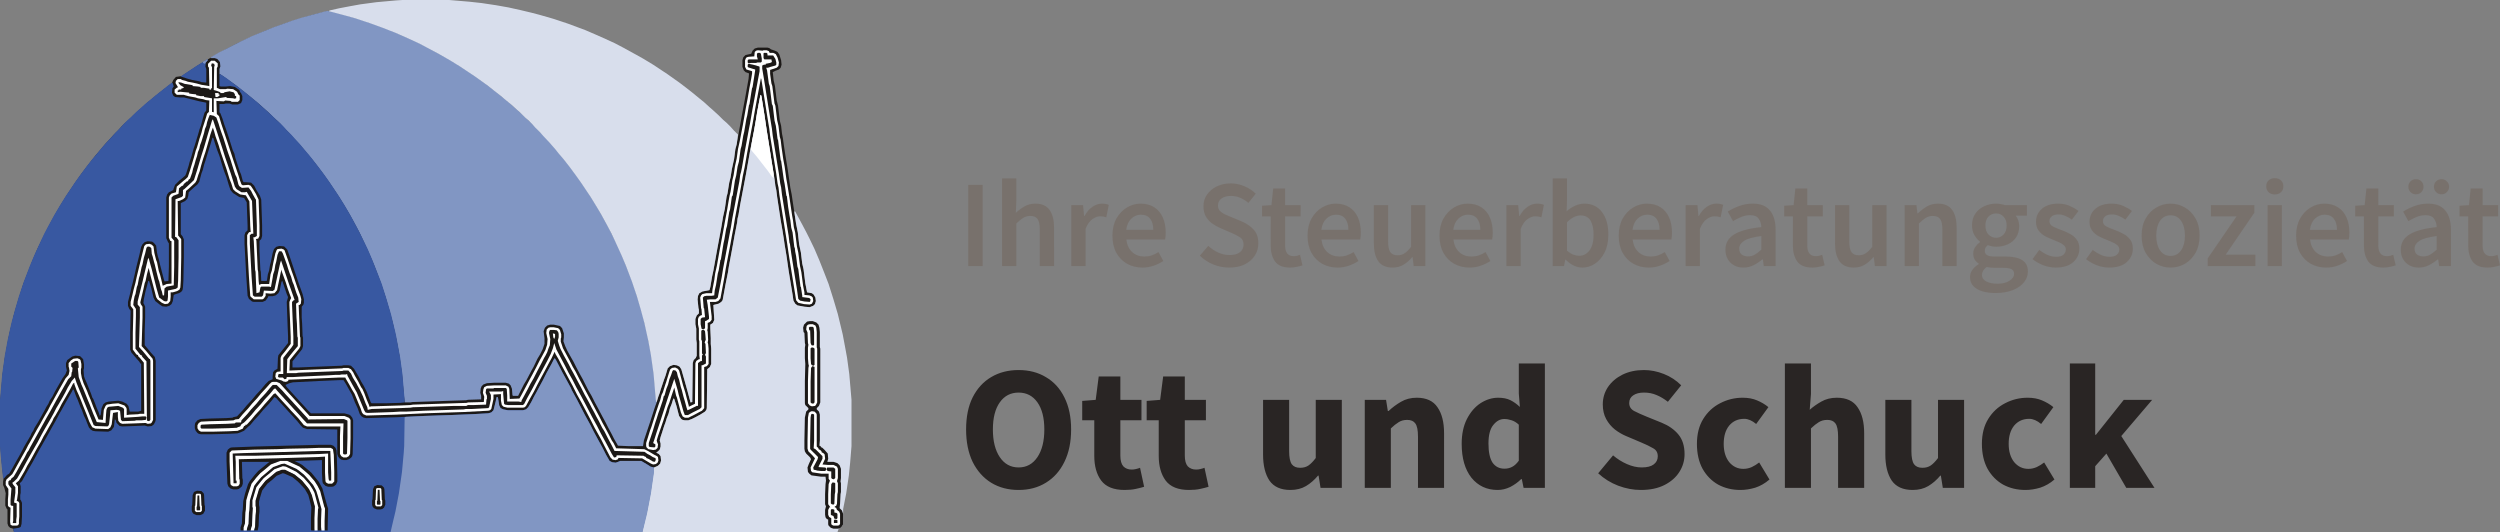
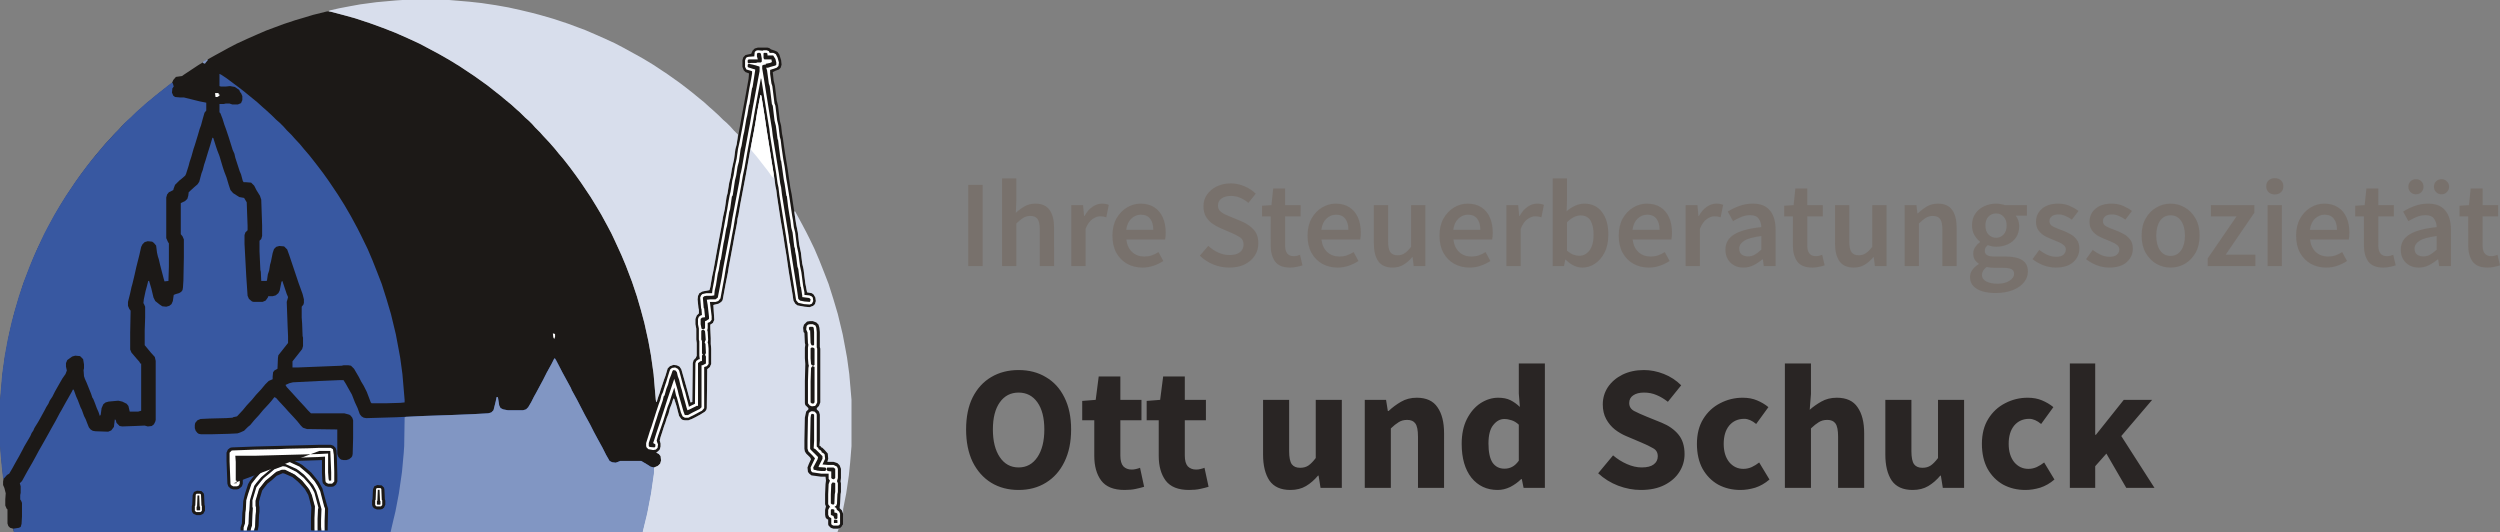
<svg xmlns="http://www.w3.org/2000/svg" width="281.856" height="60" viewBox="0 0 281.856 60" fill="none" version="1.1" id="svg104">
  <rect x="0" y="0" width="281.856" height="60" fill="#808080" stroke="none" />
  <defs id="defs108" />
  <path d="m 72.942,57.685 0.397,-2.069 0.347,-2.414 0.05,-0.493 0.446,-0.197 0.248,-0.246 0.099,-0.345 -0.05,-0.493 -0.198,-0.246 -0.297,-0.148 0.198,-0.148 0.198,-0.197 0.099,-0.345 V 50 l -0.099,-0.345 0.099,-0.394 0.149,-0.443 0.248,-0.788 0.149,-0.394 0.149,-0.493 0.198,-0.493 0.149,-0.591 0.198,-0.493 0.198,-0.64 0.099,0.049 0.248,0.788 0.297,1.133 0.248,0.345 0.149,0.099 0.248,0.049 h 0.397 L 78,47.241 l 0.397,-0.197 0.545,-0.295 0.545,-0.345 0.149,-0.197 0.05,-0.197 0.05,-4.384 0.298,-0.246 0.149,-0.345 v -1.724 l -0.05,-0.542 v -0.64 l -0.05,-1.133 V 36.601 l 0.298,-0.197 0.149,-0.345 -0.05,-0.788 -0.05,-0.887 0.595,-0.148 0.297,-0.197 0.149,-0.197 0.347,-1.872 0.248,-1.232 0.099,-0.64 0.496,-2.66 0.149,-0.837 0.297,-1.527 0.05,-0.443 0.099,-0.394 0.198,-1.182 0.645,-3.399 0.297,-1.675 0.198,-1.133 0.248,-1.182 0.397,-2.217 0.198,-1.182 0.297,-1.576 0.099,0.099 0.347,2.167 0.248,1.675 0.347,2.167 0.198,1.281 0.347,2.118 0.099,0.788 0.099,0.443 0.099,0.788 0.397,2.611 0.198,1.133 0.149,0.936 0.099,0.69 0.198,1.182 0.248,1.724 0.446,2.709 0.099,0.69 0.198,0.345 0.248,0.197 0.793,0.148 0.595,0.049 0.397,-0.148 0.198,-0.197 0.099,-0.345 -0.05,-0.394 -0.198,-0.345 -0.198,-0.148 -0.545,-0.099 -0.198,-1.034 -0.198,-1.576 -0.149,-0.64 -0.149,-1.232 -0.198,-0.936 -0.149,-1.33 L 89.752,25.222 89.603,24.236 89.355,22.611 89.256,21.921 89.107,21.182 88.959,20.148 88.81,19.113 88.512,17.291 88.364,16.305 88.264,15.566 88.165,15.074 88.066,14.187 87.917,13.596 87.719,11.921 87.57,11.33 87.372,9.704 87.223,9.064 87.124,8.128 87.421,7.98 87.818,7.833 88.016,7.635 88.116,7.291 88.066,6.798 87.868,6.158 87.669,5.862 87.372,5.714 86.926,5.566 86.727,5.419 86.529,5.369 H 85.438 L 85.091,5.468 84.843,5.714 84.694,6.059 84.05,6.207 83.802,6.453 83.703,6.798 v 0.739 l 0.149,0.394 0.198,0.197 0.397,0.148 L 84.397,8.867 84.248,9.704 84,11.084 l -0.397,2.118 -0.297,1.675 -0.149,0.788 -0.149,0.788 -0.099,0.345 -0.149,1.133 -0.248,1.133 -0.149,0.936 -0.149,0.591 -0.198,1.232 -0.099,0.345 -0.198,1.379 -0.198,0.887 -0.198,1.182 -0.496,2.66 -0.149,0.837 -0.248,1.379 -0.149,0.69 -0.198,1.182 -0.099,0.345 -0.793,0.148 -0.347,0.197 -0.149,0.296 -0.05,0.394 0.099,0.985 0.05,0.197 v 0.394 l -0.248,0.246 -0.149,0.394 v 0.591 l 0.099,0.493 v 1.232 l 0.05,0.394 v 1.429 l -0.099,0.246 -0.248,0.246 -0.099,0.345 -0.05,4.384 -0.198,0.049 -0.198,-0.739 -0.198,-0.739 -0.248,-0.887 -0.297,-1.034 -0.099,-0.345 -0.198,-0.296 -0.297,-0.148 -0.397,-0.049 -0.397,0.148 -0.248,0.246 -0.248,0.837 -0.149,0.394 -0.397,1.182 -0.099,0.345 -0.149,0.394 -0.198,0.64 H 73.984 L 73.934,45.074 73.686,42.167 73.388,40.049 73.091,38.424 72.645,36.404 72.248,34.926 71.802,33.399 71.256,31.773 70.562,29.951 70.066,28.768 69.322,27.143 68.926,26.305 68.43,25.369 67.785,24.187 67.289,23.35 66.595,22.217 65.504,20.591 64.909,19.754 64.215,18.818 63.521,17.931 62.975,17.291 62.578,16.798 61.934,16.059 61.24,15.32 60.893,14.926 60.347,14.384 60,13.99 59.603,13.596 59.207,13.251 58.612,12.66 58.215,12.315 57.62,11.773 57.074,11.33 56.43,10.788 55.736,10.246 54.992,9.655 54.099,9.015 53.405,8.522 51.769,7.438 50.727,6.798 49.438,6.059 48.05,5.32 47.306,4.926 45.917,4.286 44.578,3.695 43.19,3.153 41.703,2.611 40.066,2.069 38.826,1.724 37.339,1.33 36.893,1.281 35.306,1.675 34.165,2.02 33.322,2.266 31.983,2.709 30,3.448 28.86,3.941 27.967,4.335 26.678,4.926 25.735,5.419 24.843,5.911 24.297,6.207 23.504,6.65 22.364,7.34 20.727,8.424 20.529,8.571 19.835,8.67 19.537,9.015 19.388,9.36 18.694,9.901 18,10.443 l -0.843,0.69 -0.545,0.443 -0.595,0.542 -0.397,0.345 -0.645,0.591 -0.496,0.493 -0.397,0.345 -0.397,0.394 -0.347,0.394 -0.545,0.542 -0.347,0.394 -0.595,0.64 -0.446,0.542 -0.595,0.69 -0.545,0.69 -0.496,0.64 -0.595,0.788 -0.595,0.837 -0.992,1.478 -0.744,1.182 -0.744,1.281 -0.744,1.379 -0.397,0.788 -0.744,1.527 -0.545,1.281 -0.545,1.379 -0.496,1.281 -0.545,1.724 -0.496,1.675 -0.545,2.266 -0.298,1.576 -0.198,1.084 -0.248,1.823 -0.248,2.906 v 5.222 l 0.149,1.823 0.149,1.478 0.05,0.394 -0.05,0.296 v 0.394 l 0.149,0.345 0.149,0.591 -0.05,0.69 v 0.69 l 0.149,0.345 0.099,0.099 v 1.576 L 0.942,59.31 1.141,59.507 1.488,59.606 1.587,60 H 72.397 l 0.297,-1.281 z" fill="#1c1917" id="path2" />
  <path d="m 23.95,15.517 0.099,0.049 0.297,0.936 0.149,0.443 0.248,0.64 0.248,0.837 0.149,0.493 0.149,0.443 0.248,0.64 0.248,0.837 0.198,0.591 0.297,0.345 0.694,0.443 0.545,0.099 0.297,0.493 0.099,2.66 v 0.493 l -0.248,0.246 -0.099,0.296 v 0.985 l 0.198,3.695 0.149,2.167 0.149,0.345 0.347,0.295 0.198,0.049 h 0.992 l 0.347,-0.148 0.248,-0.345 0.05,-0.148 h 0.496 l 0.347,-0.099 0.297,-0.246 0.149,-0.296 0.198,-0.985 0.099,-0.099 0.496,1.478 0.149,0.345 -0.05,0.197 -0.099,0.345 0.099,2.709 0.05,1.182 v 0.739 l -0.545,0.69 -0.545,0.69 -0.05,0.295 -0.05,1.232 -0.347,0.197 -0.149,0.197 -0.05,0.493 v 0.295 l -0.446,0.197 -0.397,0.394 -0.446,0.542 -0.595,0.64 -0.446,0.542 -0.595,0.64 -0.446,0.542 -0.645,0.69 -0.446,0.099 -0.05,0.049 -0.694,0.049 -1.884,0.049 -1.041,0.049 -0.347,0.148 -0.248,0.295 -0.05,0.246 v 0.345 l 0.099,0.295 0.198,0.246 0.149,0.099 0.248,0.049 h 1.24 l 1.884,-0.049 0.992,-0.049 0.297,-0.099 0.446,-0.197 0.198,-0.197 0.248,-0.246 0.248,-0.197 0.446,-0.542 0.545,-0.591 0.446,-0.542 0.595,-0.64 0.347,-0.394 0.347,-0.443 0.198,0.099 0.347,0.394 0.645,0.69 0.347,0.394 0.595,0.64 0.446,0.493 0.397,0.493 0.248,0.246 0.446,0.148 3.421,0.049 v 2.759 l 0.099,0.295 0.198,0.246 0.149,0.099 0.248,0.049 h 0.347 l 0.297,-0.099 0.248,-0.197 0.099,-0.148 0.05,-0.246 0.05,-1.773 V 47.389 L 39.719,47.094 39.521,46.847 39.372,46.749 38.826,46.601 h -3.768 l -0.347,-0.345 -0.347,-0.394 -0.595,-0.64 -0.446,-0.493 -0.446,-0.493 -0.545,-0.591 -0.149,-0.246 0.446,-0.197 0.397,-0.099 2.926,-0.148 2.331,-0.099 h 0.446 l 0.248,0.394 0.248,0.443 0.446,0.788 0.347,0.887 0.298,0.64 0.248,0.69 0.198,0.246 0.248,0.148 0.297,0.049 3.372,-0.099 3.124,-0.148 2.926,-0.099 2.479,-0.099 1.835,-0.099 0.347,-0.099 0.248,-0.246 0.248,-0.985 0.099,-0.493 h 0.149 l 0.149,0.936 0.149,0.296 0.297,0.148 0.545,0.099 h 1.686 l 0.347,-0.099 0.248,-0.246 0.347,-0.591 0.298,-0.591 0.248,-0.443 0.397,-0.739 0.397,-0.739 0.397,-0.788 0.545,-0.985 0.297,-0.591 0.099,-0.049 0.397,0.739 0.397,0.788 0.744,1.379 0.248,0.443 0.099,0.246 0.595,1.084 0.892,1.724 0.595,1.084 0.397,0.788 0.397,0.739 0.595,1.084 0.397,0.788 0.397,0.69 0.297,0.148 0.397,0.049 0.397,-0.148 0.099,-0.049 h 2.38 l 0.744,0.443 0.297,0.197 0.397,0.099 V 53.202 L 73.388,55.616 72.942,57.931 72.446,59.951 72.397,60 H 1.587 L 1.488,59.704 V 59.606 L 2.132,59.507 2.331,59.409 2.43,59.064 2.479,58.227 V 56.7 L 2.38,56.453 2.281,56.305 v -0.493 l 0.05,-0.246 v -0.739 l -0.099,-0.345 0.248,-0.246 0.595,-1.084 0.595,-1.034 0.298,-0.542 0.397,-0.739 0.645,-1.133 0.496,-0.887 0.298,-0.542 0.446,-0.788 0.496,-0.936 0.149,-0.246 0.545,-0.985 0.198,-0.345 0.446,-0.788 0.149,-0.296 0.099,0.099 0.248,0.69 0.198,0.443 0.298,0.788 0.149,0.296 0.248,0.69 0.198,0.394 0.149,0.394 0.198,0.493 0.198,0.246 0.248,0.148 0.297,0.049 1.438,0.049 0.347,-0.148 0.297,-0.394 0.099,-0.838 0.099,0.049 0.099,0.345 0.248,0.246 0.099,0.099 0.297,0.049 1.389,-0.049 1.141,-0.049 0.347,0.099 0.446,-0.049 0.248,-0.197 0.149,-0.296 0.05,-0.197 V 40.69 L 17.454,40.246 17.008,39.754 16.562,39.212 16.314,38.916 v -1.675 l 0.05,-1.429 v -1.232 l -0.149,-0.345 -0.05,-0.049 0.05,-0.443 0.198,-0.936 0.149,-0.542 0.149,-0.591 h 0.099 l 0.248,0.837 0.248,1.034 0.198,0.394 0.496,0.394 0.297,0.197 0.446,0.049 0.347,-0.099 0.248,-0.197 0.149,-0.345 0.099,-0.69 0.248,-0.099 0.347,-0.099 0.248,-0.148 0.149,-0.197 0.05,-0.296 0.05,-0.788 0.05,-2.611 v -2.02 l -0.149,-0.345 -0.198,-0.246 v -3.498 l 0.496,-0.246 0.248,-0.246 0.099,-0.345 0.05,-0.394 0.645,-0.591 0.347,-0.295 0.198,-0.296 0.248,-0.936 0.149,-0.394 0.149,-0.591 0.149,-0.443 0.297,-0.985 0.248,-0.788 z" fill="#3858a1" id="path4" />
-   <path d="m 36.893,1.232 0.446,0.049 1.488,0.394 1.537,0.443 L 42,2.66 l 1.984,0.739 1.141,0.493 0.892,0.394 1.289,0.591 0.942,0.493 0.893,0.493 0.545,0.296 0.793,0.443 1.141,0.69 1.636,1.084 0.694,0.493 0.694,0.493 0.645,0.493 0.694,0.542 0.843,0.69 0.545,0.443 0.595,0.542 0.397,0.345 0.645,0.591 0.496,0.493 0.397,0.345 0.446,0.443 0.347,0.394 0.545,0.542 0.347,0.394 0.595,0.64 0.446,0.542 0.595,0.69 0.545,0.69 0.496,0.64 0.595,0.788 0.595,0.837 0.992,1.478 0.744,1.182 0.744,1.281 0.744,1.379 0.397,0.788 0.744,1.527 0.545,1.281 0.545,1.379 0.496,1.281 0.545,1.724 0.496,1.675 0.545,2.266 0.298,1.576 0.198,1.084 0.248,1.823 0.248,2.906 0.05,0.296 -0.149,0.394 -0.149,0.443 -0.397,1.232 -0.347,1.034 -0.397,1.182 -0.099,0.64 h -1.686 L 69.669,50.246 69.223,49.458 68.975,48.965 68.579,48.227 68.281,47.636 67.934,46.995 67.438,46.059 67.041,45.32 66.694,44.63 66.297,43.941 66.099,43.547 65.703,42.759 65.454,42.315 65.008,41.478 64.661,40.788 64.463,40.443 63.967,39.557 63.719,39.015 63.521,38.473 63.57,38.03 V 37.586 L 63.372,36.995 63.124,36.749 62.43,36.601 h -0.397 l -0.347,0.099 -0.248,0.246 -0.149,0.394 0.099,0.788 v 0.64 l -0.198,0.591 -0.297,0.591 -0.298,0.493 -0.446,0.936 -0.198,0.345 -0.595,1.133 -0.297,0.493 -0.397,0.788 -0.248,0.493 h -0.595 L 57.769,44.532 57.719,43.842 57.57,43.448 57.372,43.251 57.025,43.153 H 55.686 l -0.793,0.049 -0.397,0.148 -0.198,0.197 -0.099,0.246 -0.05,0.493 0.099,0.345 v 0.394 l -1.488,0.049 -0.198,0.049 -6,0.197 -0.297,0.049 H 45.62 L 45.521,44.384 45.322,42.167 45.025,40.049 44.727,38.424 44.281,36.404 43.884,34.926 43.438,33.399 42.893,31.773 42.198,29.951 41.703,28.768 40.959,27.143 40.562,26.305 40.066,25.369 39.422,24.187 38.926,23.35 38.231,22.217 37.141,20.591 36.545,19.754 35.851,18.818 35.157,17.931 34.612,17.291 34.215,16.798 33.57,16.059 32.876,15.32 32.529,14.926 31.983,14.384 31.636,13.99 31.24,13.596 30.843,13.251 30.248,12.66 29.851,12.315 29.256,11.773 28.711,11.33 28.066,10.788 27.372,10.246 26.628,9.655 25.735,9.015 25.041,8.522 24.744,8.325 V 7.783 L 24.843,7.488 24.793,6.995 24.496,6.65 24.198,6.552 H 23.703 L 23.851,6.404 24.694,5.911 25.388,5.566 26.331,5.074 27.124,4.68 28.364,4.089 29.554,3.596 30.893,3.054 32.975,2.315 33.917,2.02 35.157,1.675 36.645,1.281 Z" fill="#8196c3" id="path6" />
  <path d="m 45.372,0 h 5.256 l 2.331,0.197 1.339,0.148 1.636,0.246 1.388,0.246 1.339,0.296 1.24,0.296 0.942,0.246 1.537,0.443 1.636,0.542 1.984,0.739 1.141,0.493 0.893,0.394 1.289,0.591 0.942,0.493 0.892,0.493 0.545,0.296 0.793,0.443 1.141,0.69 1.636,1.084 0.694,0.493 0.694,0.493 0.645,0.493 0.694,0.542 0.843,0.69 0.545,0.443 0.595,0.542 0.397,0.345 0.645,0.591 0.496,0.493 0.397,0.345 0.446,0.443 0.347,0.394 0.496,0.493 -0.149,1.084 -0.149,0.542 -0.149,1.133 -0.248,1.133 -0.149,0.936 -0.149,0.591 -0.198,1.232 -0.099,0.345 -0.198,1.379 -0.198,0.887 -0.198,1.182 -0.496,2.66 -0.149,0.837 -0.248,1.379 -0.149,0.69 -0.198,1.182 -0.099,0.345 -0.793,0.148 -0.347,0.197 -0.149,0.296 -0.05,0.394 0.099,0.985 0.05,0.197 v 0.394 l -0.248,0.246 -0.149,0.394 v 0.591 l 0.099,0.493 v 1.232 l 0.05,0.394 v 1.429 l -0.099,0.246 -0.248,0.246 -0.099,0.345 -0.05,4.384 -0.198,0.049 -0.198,-0.739 -0.198,-0.739 -0.248,-0.887 -0.297,-1.034 -0.099,-0.345 -0.198,-0.295 -0.298,-0.148 -0.397,-0.049 -0.397,0.148 -0.248,0.246 -0.248,0.837 -0.149,0.394 -0.397,1.182 -0.099,0.345 -0.149,0.394 -0.198,0.64 H 73.984 L 73.934,45.074 73.686,42.167 73.388,40.049 73.091,38.424 72.645,36.404 72.248,34.926 71.802,33.399 71.256,31.773 70.562,29.951 70.066,28.768 69.322,27.143 68.926,26.305 68.43,25.369 67.785,24.187 67.289,23.35 66.595,22.217 65.504,20.591 64.909,19.754 64.215,18.818 63.521,17.931 62.975,17.291 62.578,16.798 61.934,16.059 61.24,15.32 60.893,14.926 60.347,14.384 60,13.99 59.603,13.596 59.207,13.251 58.612,12.66 58.215,12.315 57.62,11.773 57.074,11.33 56.43,10.788 55.736,10.246 54.992,9.655 54.099,9.015 53.405,8.522 51.769,7.438 50.727,6.798 49.438,6.059 48.05,5.32 47.306,4.926 45.917,4.286 44.578,3.695 43.19,3.153 41.703,2.611 40.066,2.069 38.826,1.724 37.339,1.33 37.091,1.281 37.141,1.182 38.231,0.936 39.521,0.69 40.612,0.493 42.446,0.246 44.628,0.049 Z" fill="#d8deec" id="path8" />
  <path d="m 85.736,10.69 0.099,0.099 0.347,2.167 0.248,1.675 0.347,2.167 0.198,1.281 0.347,2.118 0.099,0.788 0.099,0.443 0.099,0.788 0.397,2.611 0.198,1.133 0.149,0.936 0.099,0.69 0.198,1.182 0.248,1.724 0.446,2.709 0.099,0.69 0.198,0.345 0.248,0.197 0.793,0.148 0.595,0.049 0.397,-0.148 0.198,-0.197 0.099,-0.345 -0.05,-0.394 -0.198,-0.345 -0.198,-0.148 -0.545,-0.099 -0.198,-1.034 -0.198,-1.576 -0.149,-0.64 -0.149,-1.232 -0.198,-0.936 -0.149,-1.33 -0.198,-0.985 -0.149,-0.985 -0.05,-0.394 h 0.099 l 0.744,1.379 0.496,0.936 0.397,0.788 0.545,1.133 0.545,1.281 0.545,1.379 0.496,1.281 0.545,1.724 0.496,1.675 0.545,2.266 0.297,1.576 0.198,1.084 0.248,1.823 L 96,45.074 v 5.222 l -0.149,1.823 -0.149,1.478 -0.297,2.02 -0.347,1.773 v 1.724 l -0.149,0.246 -0.198,0.197 L 94.562,59.606 94.413,60 H 72.397 l 0.297,-1.281 0.248,-1.034 0.397,-2.069 0.347,-2.414 0.05,-0.493 0.446,-0.197 0.248,-0.246 0.099,-0.345 -0.05,-0.493 -0.198,-0.246 -0.297,-0.148 0.198,-0.148 0.198,-0.197 0.099,-0.345 V 50 l -0.099,-0.345 0.099,-0.394 0.149,-0.443 0.248,-0.788 0.149,-0.394 0.149,-0.493 0.198,-0.493 0.149,-0.591 0.198,-0.493 0.198,-0.64 0.099,0.049 0.248,0.788 0.297,1.133 0.248,0.345 0.149,0.099 0.248,0.049 h 0.397 L 78,47.241 l 0.397,-0.197 0.545,-0.295 0.545,-0.345 0.149,-0.197 0.05,-0.197 0.05,-4.384 0.298,-0.246 0.149,-0.345 v -1.724 l -0.05,-0.542 v -0.64 l -0.05,-1.133 V 36.601 l 0.298,-0.197 0.149,-0.345 -0.05,-0.788 -0.05,-0.887 0.595,-0.148 0.297,-0.197 0.149,-0.197 0.347,-1.872 0.248,-1.232 0.099,-0.64 0.496,-2.66 0.149,-0.837 0.297,-1.527 0.05,-0.443 0.099,-0.394 0.198,-1.182 0.645,-3.399 0.297,-1.675 0.198,-1.133 0.248,-1.182 0.397,-2.217 0.198,-1.182 z" fill="#d8deec" id="path10" />
  <path d="m 19.388,9.31 0.099,0.099 0.099,0.345 -0.149,0.197 -0.05,0.493 0.149,0.345 0.198,0.148 0.545,0.049 h 0.446 l 0.793,0.197 0.992,0.246 0.744,0.148 v 0.887 l -0.198,0.246 -0.198,0.69 -0.198,0.739 -0.149,0.394 -0.198,0.69 -0.347,1.133 -0.149,0.443 -0.248,0.887 -0.198,0.591 -0.099,0.394 -0.297,0.936 -0.099,0.197 -0.397,0.345 -0.248,0.197 -0.248,0.246 -0.248,0.246 -0.149,0.394 -0.05,0.197 -0.496,0.246 -0.198,0.246 -0.099,0.345 v 4.581 l 0.198,0.443 0.099,0.148 v 2.611 l -0.05,1.626 -0.446,0.049 -0.099,-0.345 -0.397,-1.527 -0.149,-0.64 -0.099,-0.295 -0.099,-0.443 -0.099,-0.788 -0.248,-0.295 -0.198,-0.148 -0.496,-0.049 -0.347,0.099 -0.248,0.246 -0.149,0.296 -0.198,0.887 -0.347,1.379 -0.198,0.887 -0.248,1.034 -0.099,0.345 -0.149,0.69 -0.248,0.985 v 0.443 l 0.149,0.345 0.149,0.197 -0.05,2.512 v 1.872 l 0.149,0.345 0.545,0.64 0.347,0.394 0.099,0.197 h 0.099 v 5.32 l -0.347,0.099 h -0.942 l -0.149,-0.64 -0.198,-0.246 -0.496,-0.246 -0.446,-0.099 -1.091,0.099 -0.347,0.099 -0.248,0.197 -0.198,0.443 -0.099,0.739 -0.099,0.148 L 11.107,46.453 10.909,46.01 10.711,45.468 10.512,44.975 10.413,44.828 10.264,44.384 10.066,43.892 9.769,43.153 9.57,42.709 9.471,42.414 9.421,41.724 9.471,41.527 V 41.084 L 9.372,40.493 9.124,40.246 9.025,40.148 8.479,40.099 8.132,40.197 7.587,40.591 7.438,40.936 V 41.33 L 7.537,41.773 7.388,42.167 7.041,42.66 6.645,43.35 6.198,44.138 5.901,44.729 5.603,45.172 5.455,45.517 5.207,45.911 5.058,46.207 4.76,46.749 4.463,47.291 4.264,47.636 4.017,48.03 3.868,48.276 3.769,48.522 3.57,48.818 3.421,49.163 3.074,49.754 2.727,50.345 2.579,50.64 2.132,51.478 1.934,51.823 1.686,52.266 1.388,52.808 1.041,53.399 0.793,53.547 0.446,53.941 H 0.347 L 0.198,52.611 0.05,51.035 0,50.296 V 45.074 L 0.248,42.167 0.545,40.049 0.843,38.424 1.289,36.404 1.686,34.926 2.132,33.399 2.678,31.773 3.372,29.951 3.868,28.768 4.612,27.143 5.008,26.305 5.504,25.369 6.149,24.187 6.645,23.35 7.339,22.217 8.43,20.591 9.025,19.754 9.719,18.818 10.413,17.931 10.959,17.291 11.355,16.798 12,16.059 l 0.694,-0.739 0.347,-0.394 0.545,-0.542 0.347,-0.394 0.446,-0.443 0.397,-0.345 0.595,-0.591 0.397,-0.345 0.595,-0.542 0.545,-0.443 0.645,-0.542 0.694,-0.542 0.744,-0.591 z" fill="#3858a1" id="path12" />
  <path d="m 62.529,40.394 0.149,0.197 0.744,1.429 0.595,1.084 0.347,0.64 0.099,0.246 0.595,1.084 0.892,1.724 0.595,1.084 0.397,0.788 0.397,0.739 0.595,1.084 0.397,0.788 0.397,0.69 0.297,0.148 0.397,0.049 0.397,-0.148 0.099,-0.049 h 2.38 l 0.744,0.443 0.297,0.197 0.397,0.099 V 53.202 L 73.388,55.616 72.942,57.931 72.446,59.951 72.397,60 H 44.033 l 0.297,-1.281 0.248,-1.034 0.397,-2.069 0.347,-2.414 0.198,-2.167 0.05,-0.739 0.05,-3.251 0.149,-0.049 2.033,-0.099 2.926,-0.099 2.479,-0.099 1.835,-0.099 0.347,-0.099 0.248,-0.246 0.248,-0.985 0.099,-0.493 h 0.149 l 0.149,0.936 0.149,0.296 0.297,0.148 0.545,0.099 h 1.686 l 0.347,-0.099 0.248,-0.246 0.347,-0.591 0.297,-0.591 0.248,-0.443 0.397,-0.739 0.397,-0.739 0.397,-0.788 0.545,-0.985 0.297,-0.591 z" fill="#8196c3" id="path14" />
  <path d="m 24.744,8.325 0.198,0.099 0.595,0.394 0.793,0.591 0.595,0.443 0.694,0.542 0.843,0.69 0.545,0.443 0.595,0.542 0.397,0.345 0.645,0.591 0.496,0.493 0.397,0.345 0.446,0.443 0.347,0.394 0.545,0.542 0.347,0.394 0.595,0.64 0.446,0.542 0.595,0.69 0.545,0.69 0.496,0.64 0.595,0.788 0.595,0.837 0.992,1.478 0.744,1.182 0.744,1.281 0.744,1.379 0.397,0.788 0.744,1.527 0.545,1.281 0.545,1.379 0.496,1.281 0.545,1.724 0.496,1.675 0.545,2.266 0.297,1.576 0.198,1.084 0.248,1.823 0.248,2.906 v 0.296 L 45.124,45.419 43.438,45.468 H 41.901 L 41.802,45.37 41.653,44.975 41.355,44.187 41.008,43.498 40.711,43.005 40.463,42.512 40.116,41.921 39.917,41.576 39.669,41.33 39.57,41.231 39.273,41.182 h -0.545 l -0.198,0.049 -4.909,0.197 h -0.645 v -0.69 l 0.545,-0.69 0.545,-0.69 0.099,-0.345 v -0.936 l -0.05,-0.197 -0.05,-1.379 -0.05,-0.69 v -1.232 l 0.198,-0.246 0.05,-0.197 v -0.394 l -0.149,-0.591 -0.248,-0.69 -0.198,-0.542 -0.297,-0.887 -0.397,-1.182 -0.347,-1.034 -0.248,-0.69 -0.248,-0.246 -0.099,-0.099 -0.545,-0.049 -0.347,0.099 -0.248,0.246 -0.149,0.443 -0.198,0.985 -0.099,0.345 -0.099,0.64 -0.149,0.443 -0.099,0.69 -0.05,0.049 H 29.454 L 29.405,30.64 29.355,30.443 29.256,28.325 v -1.182 l 0.198,-0.197 0.099,-0.345 V 25.419 L 29.454,22.512 29.306,22.069 28.909,21.429 28.661,20.936 28.413,20.69 28.314,20.591 27.719,20.542 H 27.471 L 27.372,20.394 27.174,19.655 27.025,19.31 26.529,17.783 26.43,17.34 26.231,16.897 25.785,15.468 25.587,14.877 25.488,14.581 25.289,14.039 25.091,13.399 24.843,12.759 24.744,12.66 v -0.936 h 0.496 l 0.198,-0.049 h 0.446 l 0.297,0.099 h 0.645 l 0.347,-0.148 0.149,-0.345 V 10.837 L 27.174,10.493 27.074,10.394 26.975,10.148 26.479,9.803 25.934,9.704 25.488,9.754 h -0.595 L 24.744,9.704 Z" fill="#3858a1" id="path16" />
-   <path d="m 23.355,6.7 0.099,0.049 -0.248,0.296 -0.05,0.443 0.099,0.296 v 1.527 L 22.711,9.261 22.463,9.163 21.669,9.015 21.124,8.867 20.38,8.621 20.578,8.473 22.215,7.389 23.256,6.749 Z" fill="#3858a1" id="path18" />
-   <path d="m 23.802,6.847 h 0.397 l 0.347,0.296 v 0.345 l -0.099,0.197 v 2.217 l 0.347,0.148 H 25.438 L 25.636,10 l 0.645,0.049 0.446,0.295 0.149,0.296 0.149,0.148 v 0.493 l -0.198,0.197 h -0.694 l -0.149,-0.099 -0.595,-0.049 -0.149,0.099 -0.843,-0.049 0.05,1.478 0.248,0.246 0.248,0.838 0.248,0.739 0.496,1.478 0.595,1.823 0.595,1.773 0.149,0.493 0.198,0.542 0.149,0.099 0.645,-0.049 0.248,0.099 0.297,0.443 0.297,0.493 0.297,0.64 0.099,2.906 v 1.182 l -0.149,0.296 -0.248,0.049 0.05,0.197 0.149,3.251 0.05,0.246 0.05,1.034 0.05,0.443 0.248,-0.099 h 0.893 l 0.149,-1.084 0.149,-0.443 0.149,-0.788 0.248,-1.133 0.149,-0.394 0.099,-0.099 0.446,-0.049 0.248,0.099 0.099,0.099 0.347,0.985 0.446,1.33 0.248,0.69 0.397,1.182 0.347,0.936 0.099,0.394 -0.05,0.493 -0.149,0.148 h -0.099 l 0.149,3.547 0.05,0.148 v 0.936 l -0.149,0.295 -0.645,0.788 -0.397,0.493 -0.05,1.182 5.95,-0.246 0.149,-0.049 h 0.545 l 0.297,0.148 0.248,0.345 0.198,0.394 0.397,0.69 0.297,0.591 0.149,0.197 0.198,0.443 0.297,0.788 0.248,0.591 0.05,0.197 0.198,-0.049 3.273,-0.099 1.141,-0.049 0.297,-0.049 6.05,-0.197 0.149,-0.049 1.785,-0.049 0.05,-0.591 -0.149,-0.443 0.05,-0.394 0.099,-0.246 0.298,-0.148 0.793,-0.049 h 1.339 l 0.297,0.148 0.099,0.246 0.05,1.133 1.091,-0.049 0.198,-0.345 0.446,-0.838 0.496,-0.936 L 60,42.266 l 0.446,-0.837 0.397,-0.788 0.248,-0.443 0.397,-0.739 0.198,-0.591 0.05,-0.64 -0.149,-0.69 0.05,-0.394 0.198,-0.197 0.198,-0.049 h 0.397 l 0.496,0.099 0.198,0.197 0.149,0.493 v 0.345 l -0.05,0.148 v 0.345 l 0.248,0.739 0.347,0.64 0.397,0.739 0.347,0.69 0.347,0.591 0.397,0.788 0.496,0.936 0.397,0.739 0.446,0.838 0.496,0.936 0.397,0.739 0.397,0.788 0.248,0.443 0.446,0.837 0.347,0.69 0.198,0.295 0.297,0.591 3.174,0.099 0.397,0.197 0.248,0.148 0.496,0.296 0.297,0.148 0.099,0.099 0.05,0.394 -0.099,0.246 -0.198,0.148 -0.297,0.049 -0.248,-0.099 -0.496,-0.296 -0.496,-0.295 -2.678,-0.049 -0.05,0.148 -0.248,0.099 -0.347,-0.049 -0.248,-0.246 -0.645,-1.232 -0.397,-0.788 -0.248,-0.443 -0.496,-0.887 -0.397,-0.788 -0.595,-1.133 -0.496,-0.936 -0.496,-0.887 -0.298,-0.591 -0.198,-0.394 -0.347,-0.64 -0.496,-0.936 -0.397,-0.739 -0.347,-0.69 -0.347,-0.591 -0.099,-0.246 -0.347,0.739 -0.248,0.443 -0.545,1.034 -0.347,0.64 -0.446,0.838 -0.397,0.788 -0.248,0.443 -0.248,0.443 -0.397,0.739 -0.149,0.148 -0.198,0.049 H 57.223 L 56.777,45.862 56.578,45.665 56.479,45.172 v -0.739 l -0.843,0.049 v 0.493 l -0.248,1.133 -0.149,0.148 -0.198,0.049 -2.777,0.148 -4.463,0.148 -3.124,0.148 -3.372,0.099 -0.347,-0.148 -0.149,-0.197 -0.149,-0.443 -0.248,-0.591 -0.198,-0.493 -0.248,-0.591 -0.297,-0.493 -0.297,-0.542 -0.347,-0.591 -0.099,-0.197 H 38.281 l -4.463,0.197 -1.289,0.049 -0.05,0.148 -0.248,0.099 -0.297,-0.049 -0.149,-0.099 -0.645,-0.197 -0.099,-0.246 0.05,-0.394 0.149,-0.148 0.397,-0.049 v -1.527 l 0.099,-0.246 0.446,-0.542 0.595,-0.788 v -0.788 l -0.149,-3.596 v -0.345 l 0.099,-0.246 0.099,-0.197 -0.149,-0.394 -0.248,-0.69 -0.198,-0.64 -0.446,-1.232 -0.05,-0.246 -0.099,0.394 -0.298,1.429 -0.099,0.493 -0.298,0.345 -0.446,0.049 -0.545,-0.049 v 0.296 l -0.198,0.295 -0.149,0.099 h -0.992 l -0.347,-0.295 -0.05,-0.099 -0.149,-2.167 -0.198,-3.695 v -0.985 l 0.149,-0.246 0.099,-0.099 h 0.149 L 28.215,25.468 28.116,22.709 27.719,22.02 27.074,21.921 26.529,21.576 26.281,21.33 26.083,20.69 25.884,20.197 25.537,19.064 24.893,17.192 24.645,16.355 24.297,15.37 24.149,14.828 24,14.384 l -0.149,0.394 -0.149,0.443 -0.099,0.394 -0.446,1.527 -0.248,0.739 -0.248,0.837 -0.149,0.591 -0.149,0.394 -0.198,0.64 -0.149,0.246 -0.744,0.69 -0.297,0.246 -0.099,0.739 -0.248,0.197 -0.446,0.197 h -0.149 l 0.05,3.892 0.298,0.345 0.05,0.099 v 2.02 l -0.05,2.611 -0.05,0.788 -0.099,0.246 -0.248,0.148 -0.496,0.148 h -0.248 v 0.493 l -0.05,0.493 -0.248,0.296 -0.347,0.049 -0.347,-0.148 -0.496,-0.394 -0.149,-0.246 -0.397,-1.527 -0.248,-0.936 -0.198,-0.838 -0.198,0.739 -0.149,0.739 -0.099,0.246 -0.149,0.69 -0.347,1.478 0.05,0.197 0.198,0.296 v 1.232 l -0.099,3.202 0.496,0.542 0.446,0.542 0.297,0.345 0.05,0.246 v 6.65 l -0.149,0.296 -0.099,0.099 -0.347,0.049 -0.248,-0.099 -1.24,0.049 -1.389,0.049 -0.248,-0.099 -0.198,-0.246 -0.05,-0.443 v -0.542 l -0.545,0.099 -0.149,1.281 -0.149,0.345 -0.248,0.197 -1.438,-0.049 L 10.413,48.177 10.264,47.931 10.066,47.537 9.769,46.749 9.372,45.764 9.124,45.123 8.876,44.532 8.628,43.99 8.38,43.3 v -0.148 l -0.149,0.099 -0.298,0.591 -0.446,0.788 -0.545,0.936 -0.298,0.591 -0.397,0.69 -0.198,0.296 -0.149,0.345 -0.397,0.69 -0.298,0.542 -0.298,0.493 -0.298,0.591 -0.347,0.591 -0.248,0.443 -0.347,0.64 -0.298,0.542 -0.298,0.493 -0.298,0.591 -0.347,0.591 -0.298,0.493 -0.347,0.296 0.248,0.345 v 0.739 l -0.099,0.739 -0.05,0.148 0.198,0.099 0.099,0.148 v 1.527 L 2.132,58.719 V 59.064 L 2.033,59.212 1.884,59.261 H 1.388 L 1.19,59.163 1.141,58.818 1.19,57.241 0.992,57.143 0.893,56.995 V 56.305 L 0.942,55.764 V 55.123 L 0.645,54.68 V 54.286 L 0.744,54.039 1.388,53.448 1.636,53.005 1.934,52.463 2.182,52.02 2.479,51.478 2.926,50.69 3.174,50.197 3.322,49.951 3.57,49.507 3.868,48.965 4.165,48.424 4.512,47.833 4.81,47.291 5.058,46.847 5.405,46.256 5.702,45.665 5.901,45.32 6.198,44.778 6.446,44.335 6.744,43.793 7.388,42.66 7.736,42.266 7.835,41.823 7.785,41.478 7.736,41.33 v -0.394 l 0.248,-0.296 0.298,-0.197 0.446,-0.049 0.248,0.099 0.099,0.099 0.099,0.443 v 0.394 l -0.05,0.197 v 0.443 l 0.099,0.542 0.198,0.591 0.198,0.443 0.198,0.443 0.149,0.394 0.248,0.591 0.297,0.788 0.248,0.591 0.248,0.591 0.099,0.246 0.496,0.049 0.099,-1.133 0.198,-0.443 0.149,-0.148 0.645,-0.099 0.645,-0.049 0.694,0.246 0.198,0.246 0.05,0.148 v 0.69 l 0.297,-0.049 0.992,-0.049 0.198,-0.049 h 0.496 l -0.05,-5.763 -0.446,-0.542 -0.198,-0.197 v -0.099 l -0.198,-0.099 -0.397,-0.542 v -1.872 l 0.05,-1.921 v -0.739 l -0.297,-0.394 v -0.443 l 0.198,-0.788 0.149,-0.64 0.198,-0.739 0.149,-0.69 0.297,-1.232 0.248,-1.034 0.149,-0.591 0.149,-0.591 0.198,-0.197 0.397,-0.049 0.248,0.099 0.198,0.197 0.099,0.739 0.198,0.788 0.099,0.246 0.198,0.985 0.149,0.443 0.149,0.591 0.149,0.64 0.446,-0.197 0.545,-0.049 V 27.192 L 19.19,27.143 19.041,26.798 v -4.532 l 0.099,-0.246 0.198,-0.197 0.496,-0.148 0.099,-0.64 0.347,-0.296 0.397,-0.345 0.248,-0.197 0.248,-0.246 0.248,-0.739 0.446,-1.478 0.198,-0.739 0.149,-0.394 0.297,-1.034 0.198,-0.591 0.149,-0.591 0.149,-0.443 0.248,-0.788 0.099,-0.345 0.198,-0.197 0.05,-1.281 -0.397,-0.049 -0.297,-0.099 -0.595,-0.099 -0.298,-0.099 -0.793,-0.148 -0.347,-0.099 -0.149,-0.049 H 19.934 L 19.686,10.443 v -0.345 l 0.297,-0.246 h 0.099 L 19.785,9.36 19.835,9.113 20.033,8.916 h 0.347 l 0.149,0.099 0.397,0.099 0.248,0.099 0.545,0.099 0.446,0.099 0.545,0.148 0.893,0.148 L 23.554,7.635 23.454,7.488 V 7.192 Z" fill="#ffffff" id="path20" />
  <path d="m 85.438,5.665 0.545,0.049 0.099,-0.049 h 0.347 l 0.248,0.099 0.099,0.197 h 0.397 l 0.297,0.148 0.198,0.394 0.149,0.542 -0.05,0.394 -0.198,0.197 -0.744,0.246 v 0.443 l 0.149,1.084 0.099,0.296 0.248,1.97 0.099,0.246 0.198,1.626 0.149,0.64 0.149,1.232 0.099,0.345 0.099,0.838 0.198,1.379 0.149,0.788 0.198,1.429 0.099,0.542 0.198,1.232 0.099,0.64 0.248,1.675 0.099,0.542 0.099,0.788 0.149,0.591 0.198,1.576 L 90,28.473 90.198,30 l 0.149,0.69 0.198,1.527 0.149,0.739 v 0.295 l 0.545,0.049 0.248,0.099 0.149,0.148 0.05,0.394 -0.149,0.296 L 91.289,34.335 90.645,34.286 90,34.138 89.752,33.842 89.653,33.202 89.008,29.212 88.909,28.571 88.76,27.537 88.661,26.897 88.463,25.665 88.116,23.497 87.868,21.97 87.769,21.133 87.669,20.69 87.521,19.606 86.826,15.32 86.727,14.483 86.628,13.892 86.43,12.66 86.083,10.493 85.835,8.916 85.785,8.818 85.141,12.266 l -0.297,1.724 -0.198,1.034 -0.446,2.414 -0.248,1.429 -0.198,0.936 -0.198,1.182 -0.545,2.857 -0.149,0.788 -0.149,0.936 -0.198,1.034 -0.149,0.837 -0.397,2.069 -0.149,0.788 -0.149,0.936 -0.446,2.414 -0.248,0.296 -0.297,0.099 h -0.645 l 0.198,1.626 v 0.394 l -0.198,0.246 -0.248,0.099 v 0.591 l -0.05,0.246 0.05,0.148 0.05,0.936 -0.05,0.296 0.05,0.148 0.05,0.542 v 1.724 l -0.198,0.246 -0.298,0.099 v 4.631 l -0.248,0.295 -0.297,0.148 -0.545,0.296 -0.694,0.345 h -0.397 l -0.248,-0.148 -0.198,-0.443 -0.446,-1.675 -0.099,-0.246 -0.099,-0.443 -0.099,-0.443 -0.149,0.443 -0.149,0.443 -0.248,0.788 -0.198,0.493 -0.496,1.576 -0.595,1.724 -0.149,0.493 0.05,0.197 0.099,0.246 -0.05,0.394 -0.198,0.197 -0.297,0.049 -0.545,-0.099 -0.198,-0.197 -0.05,-0.148 v -0.345 l 0.446,-1.429 0.149,-0.394 0.545,-1.724 0.297,-0.887 0.149,-0.394 0.149,-0.591 0.149,-0.295 0.248,-0.788 0.149,-0.443 0.149,-0.493 0.198,-0.64 0.099,-0.246 0.198,-0.148 0.347,-0.049 0.297,0.148 0.149,0.197 0.149,0.542 0.298,1.133 0.248,0.788 0.149,0.591 0.248,0.936 v 0.099 l 0.694,-0.345 0.05,-4.581 0.099,-0.246 0.297,-0.197 h 0.099 L 78.843,40.099 v -1.626 l -0.05,-0.197 v -1.232 l -0.099,-0.493 v -0.591 l 0.099,-0.246 0.198,-0.148 0.149,-0.049 -0.05,-0.64 -0.05,-0.148 -0.099,-1.182 0.099,-0.246 0.149,-0.148 0.446,-0.099 h 0.645 l 0.05,-0.443 0.198,-1.034 0.099,-0.739 0.198,-0.887 0.297,-1.675 0.397,-2.118 0.248,-1.379 0.198,-1.034 0.198,-1.182 0.099,-0.542 0.099,-0.394 0.198,-1.281 0.149,-0.591 0.149,-0.985 0.198,-0.887 0.149,-1.084 0.198,-0.887 0.149,-0.788 0.198,-1.034 0.149,-0.838 0.198,-1.133 0.198,-1.034 L 84.496,9.901 84.694,8.867 84.793,8.276 V 8.03 L 84.149,7.833 84,7.537 V 6.798 L 84.099,6.552 84.198,6.453 84.397,6.404 85.041,6.355 85.091,5.862 85.24,5.714 Z" fill="#ffffff" id="path22" />
  <path d="m 23.653,12.956 0.446,0.099 0.297,0.197 0.248,0.69 0.149,0.493 0.149,0.443 0.248,0.69 0.248,0.788 0.149,0.493 0.149,0.443 0.248,0.69 0.149,0.493 0.248,0.788 0.149,0.443 0.149,0.296 0.198,0.788 0.099,0.197 0.297,0.197 0.744,-0.049 0.297,0.394 0.198,0.394 0.248,0.443 0.099,0.148 0.099,2.906 v 1.182 l -0.248,0.148 H 28.562 l 0.05,0.443 0.149,3.251 0.05,0.197 0.099,2.414 0.347,-0.099 0.099,-0.542 0.099,-0.099 h 0.893 l 0.198,0.049 0.198,-1.084 0.05,-0.345 0.149,-0.443 0.099,-0.64 0.099,-0.345 0.149,-0.788 0.149,-0.345 0.05,-0.049 h 0.248 l 0.149,0.246 0.198,0.542 0.248,0.69 0.149,0.493 0.149,0.443 0.198,0.493 0.149,0.542 0.149,0.345 0.149,0.493 0.149,0.443 0.198,0.493 0.05,0.493 -0.297,0.197 0.05,1.576 0.05,0.69 0.05,1.429 0.05,0.148 v 0.936 l -0.496,0.591 -0.397,0.493 -0.297,0.394 -0.05,1.576 h 1.041 l 0.248,-0.049 4.959,-0.197 0.149,-0.049 h 0.545 l 0.297,0.345 0.198,0.443 0.149,0.246 0.248,0.394 0.149,0.295 0.248,0.443 0.347,0.739 0.297,0.788 0.198,0.443 0.05,0.296 0.446,-0.099 3.223,-0.099 1.141,-0.049 0.297,-0.049 1.587,-0.049 3.025,-0.099 h 1.388 l 0.198,-0.099 h 0.694 l 1.339,-0.049 0.05,-0.591 0.05,-0.049 v -0.345 l -0.149,-0.345 0.05,-0.394 0.099,-0.099 h 0.744 l 0.05,-0.049 h 1.339 l 0.099,0.099 0.05,0.739 v 0.69 h 1.289 l 0.297,0.049 0.05,-0.197 0.248,-0.443 0.446,-0.837 0.298,-0.591 0.347,-0.591 0.397,-0.788 0.496,-0.936 0.297,-0.591 0.149,-0.246 0.198,-0.394 0.149,-0.443 0.149,-0.345 0.05,-0.69 -0.149,-0.69 0.05,-0.246 0.099,-0.099 h 0.397 l 0.347,0.049 0.149,0.197 0.05,0.197 v 0.394 l -0.099,0.394 0.149,0.493 0.149,0.394 0.397,0.788 0.248,0.443 0.297,0.542 0.248,0.493 0.248,0.443 0.496,0.936 0.397,0.739 0.397,0.788 0.248,0.443 0.297,0.542 0.248,0.493 0.297,0.542 0.248,0.493 0.248,0.443 0.397,0.788 0.248,0.394 0.397,0.788 0.397,0.739 0.347,0.69 3.372,0.099 0.347,0.246 0.298,0.148 0.297,0.197 0.248,0.099 0.099,0.099 -0.05,0.246 -0.099,0.099 -0.198,-0.049 -0.496,-0.296 -0.248,-0.099 v -0.099 l -0.248,-0.099 -0.05,-0.049 -3.025,-0.049 -0.05,0.197 -0.248,0.049 -0.248,-0.394 -0.595,-1.133 -0.645,-1.182 -0.397,-0.788 -0.595,-1.084 -0.694,-1.33 -0.496,-0.936 -0.595,-1.084 -0.397,-0.788 -0.496,-0.887 -0.397,-0.788 -0.496,-0.936 -0.446,-0.837 -0.248,-0.739 -0.149,0.591 -0.248,0.64 -0.397,0.788 -0.843,1.576 -0.397,0.739 -0.496,0.936 -0.545,0.985 -0.298,0.591 -0.149,0.148 h -1.686 l -0.347,-0.049 -0.099,-0.099 -0.099,-1.084 v -0.345 l -0.198,0.049 h -1.388 l 0.198,0.394 v 0.443 l -0.198,0.936 -0.099,0.099 -1.835,0.099 h -0.694 l -0.248,0.049 -4.463,0.148 -2.033,0.099 h -0.694 l -0.793,0.049 -2.826,0.099 -0.248,-0.049 -0.149,-0.246 -0.843,-2.02 -0.446,-0.788 -0.297,-0.542 -0.297,-0.542 -0.05,-0.197 -0.149,0.049 H 38.529 L 38.281,42.266 h -0.496 l -0.793,0.049 -3.174,0.148 -0.793,0.049 h -0.694 l -0.05,0.197 -0.198,0.049 -0.198,-0.197 H 31.438 l -0.099,-0.099 0.05,-0.246 0.05,-0.049 h 0.496 v -1.823 l 0.545,-0.69 0.397,-0.493 0.198,-0.296 v -0.887 l -0.149,-3.596 v -0.345 l 0.198,-0.197 h 0.099 l -0.694,-1.97 -0.595,-1.773 -0.248,-0.739 -0.099,0.296 -0.248,1.133 -0.397,1.872 -0.198,0.148 -0.992,-0.049 -0.099,0.542 -0.149,0.148 h -0.793 l -0.198,-0.148 -0.149,-2.118 -0.198,-3.695 v -0.985 l 0.198,-0.148 h 0.198 l -0.099,-2.414 -0.05,-1.281 -0.595,-1.034 -0.198,0.049 H 27.223 L 26.678,21.33 26.479,21.035 26.033,19.606 25.388,17.734 25.14,16.946 24.546,15.123 24,13.448 l -0.099,0.148 -0.446,1.478 -0.446,1.527 -0.298,0.936 -0.496,1.675 -0.347,1.084 -0.248,0.246 -0.793,0.739 -0.198,0.148 v 0.64 l -0.149,0.148 -0.694,0.246 -0.05,4.236 0.149,0.049 0.248,0.345 v 1.921 l -0.05,2.611 -0.05,0.788 -0.198,0.148 -0.893,0.197 v 0.69 l -0.05,0.443 -0.149,0.099 -0.248,-0.049 -0.545,-0.394 -0.297,-1.034 -0.545,-2.167 -0.248,-0.887 -0.099,-0.394 -0.099,0.197 -0.595,2.512 -0.545,2.217 v 0.345 l 0.248,0.295 v 1.182 l -0.099,3.3 0.446,0.493 0.446,0.542 0.248,0.296 0.099,0.049 0.05,0.197 v 6.65 L 16.81,47.488 16.612,47.438 16.562,47.389 16.512,40.739 16.017,40.197 V 40.099 L 15.818,40 15.273,39.31 v -1.773 l 0.05,-1.921 v -0.788 l -0.297,-0.443 0.05,-0.493 0.099,-0.493 0.099,-0.246 0.149,-0.788 0.099,-0.246 0.149,-0.788 0.099,-0.296 0.198,-0.936 0.099,-0.295 0.149,-0.739 0.149,-0.493 0.149,-0.64 0.149,-0.148 0.248,0.049 0.149,0.148 0.05,0.64 0.099,0.296 0.149,0.591 0.099,0.345 0.198,0.838 0.198,0.788 0.099,0.246 0.198,0.887 0.099,0.246 0.099,0.443 h 0.149 l 0.05,-0.788 0.248,-0.197 0.793,-0.148 0.05,-2.118 V 27.143 L 19.339,26.798 v -4.532 l 0.198,-0.197 0.545,-0.197 0.05,-0.049 0.05,-0.591 0.347,-0.295 h 0.099 l 0.099,-0.197 0.347,-0.295 h 0.099 l 0.099,-0.197 0.149,-0.099 0.248,-0.69 0.099,-0.443 0.149,-0.443 0.149,-0.542 0.149,-0.443 0.099,-0.443 0.149,-0.345 0.099,-0.443 0.149,-0.394 0.298,-0.985 0.099,-0.443 0.149,-0.345 0.099,-0.443 0.149,-0.443 z" fill="#1c1917" id="path24" />
  <path d="m 91.289,36.207 h 0.347 l 0.397,0.148 0.248,0.246 0.099,0.345 0.05,0.493 v 1.675 l 0.05,0.197 v 6.059 l -0.149,0.394 -0.248,0.246 v 0.148 l 0.248,0.246 0.099,0.345 v 2.906 l -0.05,0.591 0.149,0.049 v 0.099 l 0.198,0.099 0.248,0.246 0.347,0.394 0.05,0.591 -0.099,0.345 h 0.694 l 0.446,0.148 0.248,0.246 0.149,0.394 v 1.034 l -0.05,0.394 0.05,0.197 v 0.985 l -0.05,0.246 -0.05,1.084 -0.05,0.493 0.248,0.246 0.149,0.394 v 1.182 l -0.149,0.246 -0.198,0.197 -0.248,0.049 h -0.496 l -0.297,-0.099 -0.248,-0.246 -0.05,-0.148 v -0.542 l -0.149,-0.049 -0.149,-0.197 -0.05,-0.295 v -0.542 l 0.099,-0.394 -0.099,-0.246 v -1.133 l 0.05,-1.133 0.05,-0.394 -0.05,-0.443 h -0.496 l -1.091,-0.148 -0.248,-0.197 -0.149,-0.197 -0.05,-0.493 0.149,-0.394 0.248,-0.542 -0.099,-0.197 -0.446,-0.443 -0.149,-0.246 -0.05,-0.296 v -0.936 l 0.05,-2.562 0.149,-0.69 0.248,-0.246 V 46.01 L 90.893,45.764 90.793,45.665 90.744,45.468 v -2.512 l 0.05,-1.921 -0.05,-0.64 v -1.182 l 0.05,-0.345 -0.05,-0.197 -0.05,-1.133 -0.099,-0.099 -0.05,-0.493 0.099,-0.345 0.248,-0.246 0.099,-0.099 z" fill="#1c1917" id="path26" />
  <path d="m 36,50.148 h 1.289 l 0.297,0.099 0.248,0.246 0.099,0.296 0.05,0.936 0.05,1.823 v 0.739 l -0.149,0.345 -0.248,0.197 -0.198,0.049 h -0.446 l -0.297,-0.099 -0.297,-0.295 -0.05,-0.246 -0.05,-0.936 v -1.429 l -3.074,0.099 0.496,0.246 0.347,0.197 0.645,0.542 0.397,0.345 0.446,0.542 0.397,0.493 0.397,0.739 0.297,1.084 0.248,0.887 0.099,0.296 -0.05,2.02 V 59.803 H 36.595 l -0.05,-0.443 v -0.64 l 0.05,-1.379 -0.248,-0.788 -0.297,-1.182 -0.496,-0.936 -0.595,-0.69 -0.397,-0.443 -0.545,-0.443 -0.446,-0.295 -0.892,-0.394 -0.297,-0.148 h -0.793 l -1.041,0.394 -0.744,0.64 -0.545,0.443 -0.397,0.443 -0.496,0.69 -0.347,1.084 -0.198,0.69 -0.05,1.034 -0.05,0.345 -0.05,1.232 -0.149,0.443 -0.05,0.345 H 27.124 v -0.345 l 0.149,-0.443 0.05,-1.232 0.05,-0.345 0.05,-0.936 0.198,-0.838 0.347,-1.084 0.198,-0.345 0.545,-0.69 0.397,-0.443 0.545,-0.443 0.595,-0.493 0.149,-0.099 h -3.124 l 0.05,1.823 0.05,0.197 v 0.443 l -0.099,0.296 -0.347,0.296 -0.198,0.049 H 26.281 l -0.297,-0.099 -0.248,-0.246 -0.099,-0.296 -0.099,-2.562 v -0.936 l 0.149,-0.345 0.248,-0.197 0.198,-0.049 2.529,-0.099 z" fill="#1c1917" id="path28" />
-   <path d="m 30.744,43.054 h 0.446 l 0.347,0.148 0.446,0.493 0.446,0.493 0.545,0.591 0.446,0.493 0.545,0.591 0.446,0.493 0.496,0.542 h 3.917 l 0.496,0.197 0.149,0.148 0.05,0.148 v 2.02 l -0.05,1.773 -0.149,0.246 -0.248,0.148 h -0.347 l -0.248,-0.148 -0.149,-0.246 v -2.02 l 0.05,-1.084 h -3.769 l -0.347,-0.148 -0.645,-0.788 -0.793,-0.838 -0.347,-0.394 -0.595,-0.64 -0.446,-0.493 -0.397,-0.443 -0.198,0.099 -0.595,0.69 -0.446,0.493 -0.446,0.542 -0.595,0.64 -0.446,0.542 -0.496,0.542 h -0.149 v 0.099 l -0.149,0.049 -0.149,0.295 -0.595,0.246 -0.992,0.049 -1.884,0.049 h -1.24 l -0.248,-0.148 -0.149,-0.246 V 47.931 l 0.149,-0.246 0.248,-0.148 0.992,-0.049 1.884,-0.049 0.793,-0.049 0.198,-0.099 0.397,-0.049 0.446,-0.542 0.595,-0.64 0.446,-0.542 0.595,-0.64 0.446,-0.542 0.595,-0.64 0.347,-0.394 0.198,-0.197 z" fill="#ffffff" id="path30" />
  <path d="m 35.95,50.493 h 1.339 l 0.248,0.148 0.099,0.64 0.05,1.872 v 1.133 l -0.248,0.246 h -0.446 l -0.248,-0.148 -0.05,-0.148 -0.05,-0.985 v -1.773 l -0.793,0.049 -4.81,0.148 -4.116,0.099 0.05,2.217 0.05,0.099 v 0.443 l -0.099,0.197 -0.198,0.099 H 26.281 L 26.033,54.68 25.983,54.532 25.884,52.02 v -0.985 l 0.248,-0.246 2.579,-0.099 2.529,-0.049 1.091,-0.049 2.38,-0.049 z" fill="#ffffff" id="path32" />
  <path d="m 91.537,46.355 0.297,0.049 0.198,0.197 0.05,0.148 v 3.596 l 0.198,0.197 v 0.099 l 0.198,0.099 0.149,0.148 v 0.099 l 0.198,0.099 0.149,0.148 0.05,0.493 -0.297,0.64 0.595,0.049 h 0.645 l 0.397,0.197 0.099,0.246 v 1.034 l -0.099,0.345 0.099,0.246 v 0.985 l -0.05,0.246 -0.05,1.084 -0.099,0.246 -0.149,0.049 v 0.099 l 0.149,0.049 0.099,0.246 0.248,0.197 0.099,0.246 v 1.133 l -0.099,0.148 -0.149,0.049 H 93.967 L 93.769,59.163 93.719,59.064 v -0.64 l -0.248,-0.148 -0.099,-0.246 v -0.542 l 0.149,-0.296 h 0.099 l -0.248,-0.345 v -1.133 l 0.05,-1.133 0.149,-0.394 -0.149,-0.197 V 53.399 h -0.843 l -0.992,-0.148 -0.149,-0.148 -0.05,-0.394 0.496,-1.034 -0.297,-0.345 -0.446,-0.443 -0.099,-0.296 v -0.936 l 0.05,-2.562 0.099,-0.542 0.198,-0.148 z" fill="#ffffff" id="path34" />
  <path d="m 8.479,40.69 h 0.248 l 0.099,0.099 0.05,0.64 -0.099,0.099 0.099,0.985 0.298,0.838 0.198,0.443 0.198,0.493 0.298,0.739 0.248,0.591 0.397,1.034 0.149,0.345 0.248,0.591 0.992,0.099 0.05,-0.936 0.05,-0.542 0.099,-0.246 0.149,-0.099 1.091,-0.099 0.496,0.197 0.149,0.148 v 0.985 l 1.587,-0.099 0.496,-0.049 h 0.347 l 0.099,0.099 -0.05,0.246 -0.05,0.049 -0.446,0.049 h -0.595 l -0.198,0.049 -1.389,0.049 -0.149,-0.148 -0.099,-0.985 -0.099,-0.099 -0.297,-0.049 -0.694,0.049 -0.05,0.64 -0.099,0.936 -0.099,0.197 -0.099,0.049 L 10.76,48.03 10.562,47.931 9.967,46.453 9.322,44.877 8.628,43.153 8.43,42.562 l -0.347,0.394 -0.446,0.739 -0.298,0.591 -0.298,0.542 -0.397,0.69 -0.298,0.493 -0.298,0.591 -0.298,0.542 -0.198,0.345 -0.545,0.936 -0.298,0.542 -0.496,0.936 -0.397,0.69 -0.645,1.133 -0.298,0.542 -0.347,0.64 -0.397,0.69 -0.198,0.345 -0.347,0.345 -0.198,0.148 0.099,0.197 0.248,0.296 v 0.64 l -0.149,1.084 0.298,0.099 v 1.478 l -0.05,0.345 v 0.394 H 1.438 L 1.488,58.719 V 57.044 L 1.24,56.995 1.19,56.897 V 56.355 L 1.289,55.074 0.992,54.68 0.942,54.581 V 54.286 L 1.091,54.138 H 1.19 L 1.289,53.941 1.537,53.744 1.835,53.251 2.132,52.709 2.43,52.167 2.777,51.576 3.074,50.985 3.223,50.788 3.421,50.394 3.669,49.951 3.917,49.507 4.165,49.064 4.463,48.522 4.711,48.079 4.959,47.636 5.256,47.094 5.653,46.404 5.95,45.862 6.298,45.222 6.545,44.778 6.793,44.335 7.041,43.892 7.686,42.759 8.033,42.414 8.083,41.97 8.132,41.921 8.182,41.478 8.033,41.33 v -0.345 z" fill="#1c1917" id="path36" />
  <path d="m 84.397,7.192 0.496,0.099 0.694,0.197 0.05,0.049 v 0.493 l -0.149,0.788 -0.645,3.448 -0.297,1.724 -0.099,0.493 -0.545,2.956 -0.248,1.429 -0.099,0.493 -0.099,0.345 -0.099,0.739 -0.645,3.399 -0.149,0.788 -0.149,0.936 -0.744,3.941 -0.149,0.788 -0.149,0.936 -0.446,2.315 -0.248,0.197 h -0.545 l -0.446,0.049 0.099,0.591 0.149,1.33 v 0.246 l -0.297,0.197 -0.149,0.049 v 0.788 l -0.149,0.148 -0.198,-0.049 -0.05,-0.049 -0.099,-0.493 v -0.591 l 0.149,-0.148 0.347,-0.049 -0.099,-0.985 -0.05,-0.049 -0.099,-1.182 0.149,-0.148 0.248,-0.049 h 0.595 l 0.297,-0.049 0.05,-0.542 0.149,-0.64 0.198,-1.281 0.099,-0.345 0.198,-1.182 0.05,-0.049 0.297,-1.823 0.099,-0.443 0.198,-1.182 0.099,-0.345 0.248,-1.576 0.099,-0.295 0.198,-1.429 0.099,-0.148 0.248,-1.675 0.149,-0.591 0.149,-0.985 0.149,-0.542 0.198,-1.429 0.099,-0.345 0.198,-1.182 0.099,-0.394 0.248,-1.478 0.099,-0.394 0.198,-1.182 0.05,-0.049 0.198,-1.281 0.099,-0.591 0.05,-0.049 0.297,-1.921 V 7.833 L 84.793,7.734 84.347,7.586 84.297,7.537 V 7.291 Z" fill="#1c1917" id="path38" />
  <path d="m 86.132,5.961 h 0.298 l 0.099,0.099 v 0.197 h 0.645 l 0.248,0.394 0.099,0.394 v 0.246 L 87.421,7.389 86.876,7.537 86.579,7.635 h -0.198 l 0.099,0.296 0.198,1.478 0.099,0.296 0.248,2.02 0.099,0.197 0.198,1.675 0.149,0.591 0.198,1.527 0.05,0.049 0.099,0.838 0.198,1.478 0.05,0.049 0.297,2.118 0.099,0.493 0.198,1.33 0.05,0.049 0.149,1.232 0.149,0.936 0.099,0.542 0.099,0.837 0.149,0.542 0.198,1.675 0.05,0.049 0.05,0.443 0.099,0.493 0.149,1.182 0.099,0.295 0.248,1.97 0.05,0.049 0.149,0.985 v 0.148 l 0.793,0.099 0.149,0.148 -0.05,0.246 -0.05,0.049 L 90.694,33.99 90.198,33.892 90,33.695 89.851,32.611 89.306,29.212 89.207,28.571 89.058,27.488 89.008,27.389 88.909,26.552 88.81,25.961 88.165,21.97 88.066,21.133 87.967,20.69 87.818,19.606 87.124,15.32 87.025,14.483 86.926,13.892 86.727,12.66 86.132,8.916 85.934,7.734 V 7.389 l 0.198,-0.099 h 0.198 V 7.192 L 86.826,7.094 87.025,6.995 86.975,6.7 H 86.182 L 86.083,6.552 V 6.01 Z" fill="#1c1917" id="path40" />
  <path d="m 79.19,37.192 0.198,0.049 0.099,0.148 0.05,0.936 -0.099,0.296 0.099,0.148 0.05,1.034 -0.099,0.197 0.099,0.197 v 0.788 l -0.397,0.197 h -0.099 v 4.729 l -0.198,0.197 -0.793,0.394 -0.545,0.295 h -0.347 l -0.149,-0.394 -0.545,-1.921 -0.099,-0.443 -0.099,-0.345 -0.149,-0.493 -0.149,-0.493 -0.793,2.365 -0.347,1.084 -0.595,1.823 -0.248,0.739 -0.248,0.788 -0.149,0.443 0.248,0.148 v 0.246 l -0.099,0.099 -0.545,-0.049 -0.099,-0.099 v -0.345 l 0.297,-0.887 0.149,-0.443 0.297,-0.985 0.149,-0.443 0.198,-0.64 0.149,-0.394 0.149,-0.443 0.198,-0.591 0.099,-0.443 0.099,-0.099 0.198,-0.739 0.198,-0.493 0.149,-0.591 0.198,-0.493 0.149,-0.443 0.099,-0.099 0.248,0.049 0.149,0.197 0.099,0.443 0.149,0.394 0.198,0.837 0.099,0.296 0.198,0.788 0.149,0.493 0.198,0.739 0.099,0.296 0.248,-0.099 0.496,-0.246 0.298,-0.148 h 0.149 V 40.936 l 0.248,-0.197 0.198,-0.049 v -0.591 l 0.099,-0.148 -0.099,-0.099 v -1.379 l -0.05,-0.197 v -0.985 z" fill="#1c1917" id="path42" />
  <path d="m 85.736,10.69 0.099,0.099 0.347,2.167 0.248,1.675 0.347,2.167 0.198,1.281 0.248,1.527 v 0.493 l -0.198,-0.197 -0.496,-0.69 -0.694,-0.887 -0.496,-0.64 -0.545,-0.64 -0.149,-0.197 0.149,-1.034 0.198,-0.936 0.198,-1.133 0.149,-0.985 0.198,-1.034 z" fill="#ffffff" id="path44" />
  <path d="m 30.793,43.399 h 0.397 l 0.248,0.246 0.397,0.394 0.347,0.394 0.545,0.591 0.446,0.493 0.545,0.591 0.446,0.493 0.545,0.591 v 0.099 l 4.066,-0.049 0.347,0.148 0.05,0.049 v 1.921 L 39.124,51.133 39.025,51.231 H 38.777 L 38.678,51.133 v -1.921 l 0.05,-1.478 h -4.116 l -0.545,-0.591 -0.347,-0.394 -0.595,-0.64 -0.446,-0.493 -0.545,-0.591 -0.446,-0.493 -0.446,-0.493 -0.198,-0.246 -0.149,0.049 -0.446,0.542 -0.595,0.64 -0.446,0.542 -0.595,0.64 -0.446,0.542 -0.595,0.64 -0.248,0.246 -0.298,0.197 -0.149,0.246 -0.297,0.099 -0.05,0.049 -0.992,0.049 -1.884,0.049 h -1.141 l -0.099,-0.099 v -0.246 l 0.099,-0.099 0.992,-0.049 1.884,-0.049 0.892,-0.049 0.099,-0.099 h 0.595 l 0.05,-0.246 0.645,-0.69 0.446,-0.542 0.595,-0.64 0.446,-0.542 0.595,-0.64 0.446,-0.542 0.297,-0.345 z" fill="#1c1917" id="path46" />
  <path d="m 91.289,36.552 h 0.347 l 0.297,0.148 0.099,0.246 0.05,0.493 v 1.724 l 0.05,0.148 v 6.059 l -0.149,0.295 -0.099,0.099 -0.347,0.049 -0.248,-0.099 -0.198,-0.246 v -2.512 l 0.05,-1.478 0.05,-0.246 -0.05,-0.197 -0.05,-0.64 v -1.182 l 0.05,-0.345 -0.05,-0.197 -0.05,-1.182 -0.149,-0.345 0.05,-0.394 0.149,-0.148 z" fill="#ffffff" id="path48" />
  <path d="m 31.884,52.217 0.347,0.049 1.289,0.591 0.645,0.542 0.397,0.345 0.645,0.739 0.347,0.542 0.248,0.542 0.446,1.675 0.05,0.148 -0.05,1.281 v 1.133 h -0.446 l -0.05,-0.197 v -1.133 l 0.05,-1.034 0.05,-0.197 -0.446,-1.675 -0.397,-0.739 -0.595,-0.69 -0.297,-0.345 -0.496,-0.394 -0.347,-0.246 -0.892,-0.394 -0.298,-0.148 -0.347,0.049 -0.793,0.296 -0.744,0.64 -0.545,0.443 -0.545,0.69 -0.198,0.345 -0.397,1.33 v 0.788 l 0.05,0.049 -0.05,0.788 -0.05,1.232 -0.099,0.296 -0.099,0.246 h -0.446 l 0.05,-0.443 0.099,-0.296 0.05,-1.232 0.05,-0.345 0.05,-0.985 0.347,-1.232 0.149,-0.493 0.545,-0.69 0.446,-0.493 0.645,-0.542 0.545,-0.443 z" fill="#1c1917" id="path50" />
  <path d="m 31.587,51.97 h 0.793 l 1.388,0.64 0.694,0.591 0.397,0.345 0.595,0.69 0.347,0.542 0.297,0.591 0.446,1.724 0.099,0.246 -0.05,1.379 V 59.803 H 36.248 L 36.198,59.409 V 58.67 l 0.05,-1.281 -0.397,-1.429 -0.198,-0.64 -0.347,-0.64 -0.595,-0.69 -0.446,-0.493 -0.496,-0.394 -0.347,-0.246 -0.893,-0.394 -0.446,-0.197 -0.347,0.049 -0.942,0.345 -0.694,0.591 -0.645,0.542 -0.545,0.64 -0.248,0.345 -0.446,1.478 -0.05,0.246 -0.05,0.985 -0.05,0.345 -0.05,1.232 -0.149,0.443 -0.05,0.296 h -0.347 v -0.345 l 0.149,-0.443 0.05,-1.232 0.05,-0.345 0.05,-1.034 0.198,-0.69 0.397,-1.182 0.545,-0.69 0.446,-0.493 0.545,-0.443 0.645,-0.542 z" fill="#ffffff" id="path52" />
  <path d="m 23.901,7.143 0.248,0.049 0.05,0.197 -0.05,0.148 -0.05,2.611 0.347,0.099 0.397,0.148 v 0.099 h 0.347 l 0.149,-0.099 0.545,-0.099 0.397,0.099 0.099,0.049 v 0.099 h 0.099 v 0.246 l 0.149,0.049 v 0.246 l -0.248,0.049 -0.05,-0.049 -0.744,-0.049 -0.099,-0.099 -0.297,0.049 -0.595,0.099 h -0.496 v 1.576 L 23.901,12.611 V 11.084 L 23.008,10.936 v -0.099 h -0.397 l -0.496,-0.099 v -0.099 l -0.496,-0.049 -0.297,-0.049 v -0.099 l -0.496,-0.049 -0.496,-0.049 -0.297,0.049 V 10.197 h 0.099 v -0.099 h 0.298 V 10 L 20.727,9.901 20.678,9.803 20.331,9.606 20.132,9.36 V 9.261 l 0.298,0.049 0.397,0.148 0.893,0.148 v 0.099 l 0.595,0.049 0.298,0.049 v 0.099 h 0.397 L 23.603,10 v 0.099 h 0.198 V 9.951 h 0.099 V 7.488 h -0.099 l 0.05,-0.296 z" fill="#1c1917" id="path54" />
  <path d="m 31.884,52.562 0.347,0.049 0.793,0.394 0.397,0.197 0.843,0.69 0.645,0.739 0.347,0.542 0.198,0.394 0.446,1.675 -0.05,0.197 -0.05,1.034 V 59.803 H 35.455 L 35.405,59.655 v -1.232 l 0.05,-1.33 -0.397,-1.429 -0.347,-0.64 -0.595,-0.69 -0.198,-0.246 -0.496,-0.394 -0.347,-0.246 -0.893,-0.394 -0.05,-0.049 h -0.347 l -0.645,0.246 -0.744,0.64 -0.496,0.394 -0.496,0.64 -0.149,0.197 -0.248,0.837 -0.149,0.493 v 0.591 l 0.05,0.148 v 0.493 l -0.05,0.394 -0.05,1.281 -0.149,0.394 -0.05,0.049 h -0.347 l 0.05,-0.246 0.099,-0.296 0.05,-1.232 0.05,-0.788 -0.05,-0.049 v -0.788 l 0.446,-1.478 0.545,-0.69 0.298,-0.345 0.545,-0.443 0.645,-0.542 z" fill="#ffffff" id="path56" />
  <path d="m 31.785,52.956 h 0.347 l 0.793,0.394 0.297,0.148 0.843,0.69 0.446,0.542 0.347,0.443 0.297,0.64 0.347,1.281 -0.05,1.33 v 1.379 h -0.347 l -0.05,-0.099 v -1.281 l 0.05,-1.232 -0.198,-0.837 -0.149,-0.542 -0.397,-0.69 -0.545,-0.591 -0.248,-0.246 -0.595,-0.493 -0.893,-0.394 -0.198,-0.049 -0.694,0.295 -0.545,0.493 -0.496,0.394 -0.496,0.64 -0.099,0.148 -0.248,0.837 -0.099,0.394 v 0.394 l 0.05,0.246 v 0.493 l -0.05,0.394 -0.05,1.232 -0.099,0.493 h -0.397 l 0.099,-0.443 0.05,-1.281 0.05,-0.394 v -0.493 l -0.05,-0.148 v -0.591 l 0.149,-0.493 0.248,-0.837 0.545,-0.69 0.198,-0.246 0.545,-0.443 0.645,-0.542 z" fill="#1c1917" id="path58" />
-   <path d="m 36,50.837 h 1.24 l 0.099,2.414 v 0.936 H 37.091 L 37.041,53.941 36.992,53.251 V 51.133 l -0.892,0.049 -7.24,0.197 h -2.331 l 0.05,0.69 v 2.118 h 0.099 v 0.296 h -0.347 l -0.099,-3.35 1.19,-0.049 3.62,-0.099 z" fill="#1c1917" id="path60" />
+   <path d="m 36,50.837 h 1.24 l 0.099,2.414 v 0.936 H 37.091 L 37.041,53.941 36.992,53.251 V 51.133 l -0.892,0.049 -7.24,0.197 h -2.331 l 0.05,0.69 v 2.118 h 0.099 v 0.296 h -0.347 z" fill="#1c1917" id="path60" />
  <path d="m 22.215,55.32 0.496,0.049 0.248,0.246 0.05,0.197 0.05,1.084 0.05,0.197 v 0.493 L 22.909,57.931 22.562,58.079 H 22.165 L 21.818,57.931 21.669,57.734 21.62,57.537 v -0.443 l 0.05,-0.197 0.05,-1.084 0.149,-0.345 z" fill="#1c1917" id="path62" />
  <path d="m 42.545,54.68 0.496,0.049 0.248,0.246 0.05,0.197 0.05,1.084 0.05,0.197 v 0.443 l -0.149,0.345 -0.198,0.148 -0.198,0.049 H 42.496 L 42.149,57.291 42,57.094 41.95,56.897 V 56.453 L 42,56.256 l 0.05,-1.084 0.149,-0.345 z" fill="#1c1917" id="path64" />
  <path d="m 91.537,46.65 0.198,0.049 0.05,0.049 v 2.956 l -0.05,0.838 0.198,0.099 0.793,0.788 v 0.295 l -0.397,0.788 -0.05,0.148 0.744,0.049 0.099,0.049 v 0.246 l -0.099,0.099 h -0.446 l -0.446,-0.049 -0.149,-0.049 -0.248,-0.049 -0.05,-0.246 0.496,-0.936 0.05,-0.246 -0.843,-0.837 -0.05,-0.099 v -0.887 l 0.05,-2.611 0.05,-0.345 z" fill="#1c1917" id="path66" />
  <path d="m 91.587,41.281 0.198,0.049 0.05,0.049 v 3.99 l -0.149,0.148 -0.198,-0.049 -0.099,-0.099 v -2.365 l 0.05,-1.527 z" fill="#1c1917" id="path68" />
  <path d="m 22.165,55.665 h 0.397 l 0.099,0.099 0.05,1.232 0.05,0.049 v 0.542 l -0.149,0.148 h -0.496 l -0.149,-0.148 v -0.542 l 0.05,-0.049 0.05,-1.232 z" fill="#ffffff" id="path70" />
  <path d="m 42.496,55.025 h 0.397 l 0.099,0.099 0.05,1.232 0.05,0.049 v 0.542 l -0.149,0.148 h -0.496 l -0.149,-0.148 v -0.542 l 0.05,-0.049 0.05,-1.232 z" fill="#ffffff" id="path72" />
  <path d="m 93.868,54.384 0.248,0.049 0.05,0.049 v 0.985 l -0.05,0.246 -0.05,1.084 -0.099,0.099 -0.198,-0.049 -0.099,-0.099 v -0.985 l 0.05,-1.182 z" fill="#1c1917" id="path74" />
  <path d="m 85.438,5.961 h 0.248 l 0.099,0.099 0.099,0.542 V 6.946 L 85.785,7.044 H 85.388 L 85.24,7.094 H 84.694 L 84.397,7.143 84.297,7.044 V 6.798 L 84.397,6.7 H 85.438 L 85.339,6.355 V 6.059 Z" fill="#1c1917" id="path76" />
  <path d="m 91.289,36.847 h 0.347 l 0.099,0.099 0.05,0.493 V 38.867 L 91.686,38.965 91.488,38.916 91.388,38.67 91.339,37.241 h -0.099 l -0.05,-0.296 z" fill="#1c1917" id="path78" />
  <path d="m 91.537,39.163 0.198,0.049 0.099,0.099 v 1.823 l -0.099,0.099 -0.198,-0.049 -0.099,-0.148 -0.05,-0.64 v -1.133 z" fill="#1c1917" id="path80" />
  <path d="m 93.273,52.709 h 0.694 l 0.198,0.148 v 1.034 l -0.149,0.148 -0.198,-0.049 -0.099,-0.099 v -0.739 l -0.397,-0.049 -0.149,-0.148 0.05,-0.197 z" fill="#1c1917" id="path82" />
  <path d="m 93.769,57.389 0.248,0.049 0.05,0.049 v 0.295 l 0.248,0.049 0.099,0.099 v 0.493 L 94.314,58.522 94.066,58.473 93.967,58.177 93.719,58.079 93.669,58.03 v -0.542 z" fill="#1c1917" id="path84" />
  <path d="m 79.19,37.192 0.198,0.049 0.099,0.148 0.05,0.936 -0.149,0.296 h -0.149 l -0.149,-0.345 v -0.985 z" fill="#1c1917" id="path86" />
  <path d="m 22.265,55.862 h 0.198 l 0.05,1.232 0.05,0.049 v 0.345 l -0.05,0.049 h -0.297 l -0.05,-0.049 v -0.345 l 0.05,-0.049 z" fill="#1c1917" id="path88" />
  <path d="m 42.595,55.222 h 0.198 l 0.05,1.232 0.05,0.049 v 0.345 l -0.05,0.049 h -0.298 l -0.05,-0.049 v -0.345 l 0.05,-0.049 z" fill="#1c1917" id="path90" />
  <path d="m 24.248,10.493 h 0.397 v 0.148 h 0.099 v 0.148 l -0.248,0.148 h -0.198 z" fill="#ffffff" id="path92" />
  <path d="m 94.116,58.571 0.248,0.049 0.05,0.049 v 0.296 h -0.397 v -0.296 z" fill="#1c1917" id="path94" />
  <path d="M 23.355,6.7 23.454,6.749 23.207,7.044 23.107,7.192 22.86,7.094 22.909,6.946 Z" fill="#8196c3" id="path96" />
  <path d="m 62.331,37.586 0.198,0.049 0.05,0.049 v 0.296 l -0.099,0.246 -0.099,-0.197 z" fill="#ffffff" id="path98" />
  <path d="m 109.162,30 v -9.156 h 1.624 V 30 Z m 3.811,0 v -9.884 h 1.61 v 2.548 l -0.056,1.33 c 0.29,-0.271 0.612,-0.509 0.966,-0.714 0.355,-0.215 0.766,-0.322 1.232,-0.322 0.738,0 1.274,0.238 1.61,0.714 0.336,0.476 0.504,1.148 0.504,2.016 V 30 h -1.61 v -4.102 c 0,-0.569 -0.084,-0.971 -0.252,-1.204 -0.168,-0.233 -0.443,-0.35 -0.826,-0.35 -0.298,0 -0.564,0.075 -0.798,0.224 -0.224,0.14 -0.48,0.35 -0.77,0.63 V 30 Z m 7.807,0 v -6.874 h 1.33 l 0.112,1.218 h 0.056 c 0.242,-0.448 0.536,-0.789 0.882,-1.022 0.345,-0.243 0.7,-0.364 1.064,-0.364 0.326,0 0.588,0.047 0.784,0.14 l -0.28,1.4 c -0.122,-0.037 -0.234,-0.065 -0.336,-0.084 -0.103,-0.019 -0.229,-0.028 -0.378,-0.028 -0.271,0 -0.556,0.107 -0.854,0.322 -0.299,0.205 -0.556,0.569 -0.77,1.092 V 30 Z m 8.026,0.168 c -0.635,0 -1.209,-0.14 -1.722,-0.42 -0.514,-0.289 -0.92,-0.7 -1.218,-1.232 -0.299,-0.541 -0.448,-1.19 -0.448,-1.946 0,-0.747 0.149,-1.391 0.448,-1.932 0.308,-0.541 0.704,-0.957 1.19,-1.246 0.485,-0.289 0.994,-0.434 1.526,-0.434 0.625,0 1.148,0.14 1.568,0.42 0.42,0.271 0.737,0.653 0.952,1.148 0.214,0.485 0.322,1.05 0.322,1.694 0,0.336 -0.024,0.597 -0.07,0.784 h -4.368 c 0.074,0.607 0.294,1.078 0.658,1.414 0.364,0.336 0.821,0.504 1.372,0.504 0.298,0 0.574,-0.042 0.826,-0.126 0.261,-0.093 0.518,-0.219 0.77,-0.378 l 0.546,1.008 c -0.327,0.215 -0.691,0.392 -1.092,0.532 -0.402,0.14 -0.822,0.21 -1.26,0.21 z m -1.834,-4.256 h 3.052 c 0,-0.532 -0.117,-0.947 -0.35,-1.246 -0.234,-0.308 -0.584,-0.462 -1.05,-0.462 -0.402,0 -0.761,0.149 -1.078,0.448 -0.308,0.289 -0.5,0.709 -0.574,1.26 z m 11.606,4.256 c -0.616,0 -1.213,-0.117 -1.792,-0.35 -0.569,-0.233 -1.073,-0.565 -1.512,-0.994 l 0.952,-1.106 c 0.327,0.308 0.7,0.56 1.12,0.756 0.42,0.187 0.84,0.28 1.26,0.28 0.523,0 0.92,-0.107 1.19,-0.322 0.271,-0.215 0.406,-0.499 0.406,-0.854 0,-0.383 -0.135,-0.658 -0.406,-0.826 -0.261,-0.168 -0.597,-0.341 -1.008,-0.518 l -1.26,-0.546 c -0.298,-0.131 -0.592,-0.299 -0.882,-0.504 -0.28,-0.205 -0.513,-0.467 -0.7,-0.784 -0.177,-0.317 -0.266,-0.7 -0.266,-1.148 0,-0.485 0.131,-0.919 0.392,-1.302 0.271,-0.392 0.635,-0.7 1.092,-0.924 0.467,-0.233 0.999,-0.35 1.596,-0.35 0.532,0 1.046,0.107 1.54,0.322 0.495,0.205 0.92,0.485 1.274,0.84 l -0.826,1.036 c -0.289,-0.243 -0.597,-0.434 -0.924,-0.574 -0.317,-0.14 -0.672,-0.21 -1.064,-0.21 -0.429,0 -0.779,0.098 -1.05,0.294 -0.261,0.187 -0.392,0.448 -0.392,0.784 0,0.233 0.066,0.429 0.196,0.588 0.14,0.149 0.322,0.28 0.546,0.392 0.224,0.103 0.462,0.205 0.714,0.308 l 1.246,0.518 c 0.542,0.233 0.985,0.541 1.33,0.924 0.346,0.373 0.518,0.891 0.518,1.554 0,0.495 -0.13,0.947 -0.392,1.358 -0.261,0.411 -0.639,0.742 -1.134,0.994 -0.485,0.243 -1.073,0.364 -1.764,0.364 z m 6.868,0 c -0.793,0 -1.358,-0.229 -1.694,-0.686 -0.327,-0.467 -0.49,-1.069 -0.49,-1.806 V 24.4 h -0.98 v -1.204 l 1.064,-0.07 0.196,-1.876 h 1.344 v 1.876 h 1.75 V 24.4 h -1.75 v 3.276 c 0,0.803 0.322,1.204 0.966,1.204 0.121,0 0.247,-0.014 0.378,-0.042 0.131,-0.037 0.243,-0.075 0.336,-0.112 l 0.28,1.19 c -0.187,0.065 -0.401,0.121 -0.644,0.168 -0.233,0.056 -0.485,0.084 -0.756,0.084 z m 5.358,0 c -0.635,0 -1.209,-0.14 -1.722,-0.42 -0.514,-0.289 -0.92,-0.7 -1.218,-1.232 -0.299,-0.541 -0.448,-1.19 -0.448,-1.946 0,-0.747 0.149,-1.391 0.448,-1.932 0.308,-0.541 0.704,-0.957 1.19,-1.246 0.485,-0.289 0.994,-0.434 1.526,-0.434 0.625,0 1.148,0.14 1.568,0.42 0.42,0.271 0.737,0.653 0.952,1.148 0.214,0.485 0.322,1.05 0.322,1.694 0,0.336 -0.024,0.597 -0.07,0.784 h -4.368 c 0.074,0.607 0.294,1.078 0.658,1.414 0.364,0.336 0.821,0.504 1.372,0.504 0.298,0 0.574,-0.042 0.826,-0.126 0.261,-0.093 0.518,-0.219 0.77,-0.378 l 0.546,1.008 c -0.327,0.215 -0.691,0.392 -1.092,0.532 -0.402,0.14 -0.822,0.21 -1.26,0.21 z m -1.834,-4.256 h 3.052 c 0,-0.532 -0.117,-0.947 -0.35,-1.246 -0.234,-0.308 -0.584,-0.462 -1.05,-0.462 -0.402,0 -0.761,0.149 -1.078,0.448 -0.308,0.289 -0.5,0.709 -0.574,1.26 z m 8.034,4.256 c -0.738,0 -1.274,-0.238 -1.61,-0.714 -0.336,-0.476 -0.504,-1.148 -0.504,-2.016 v -4.312 h 1.61 v 4.102 c 0,0.569 0.084,0.971 0.252,1.204 0.168,0.233 0.438,0.35 0.812,0.35 0.298,0 0.56,-0.075 0.784,-0.224 0.233,-0.149 0.48,-0.392 0.742,-0.728 v -4.704 h 1.61 V 30 h -1.316 l -0.126,-1.008 h -0.042 c -0.299,0.355 -0.626,0.639 -0.98,0.854 -0.355,0.215 -0.766,0.322 -1.232,0.322 z m 8.675,0 c -0.635,0 -1.209,-0.14 -1.722,-0.42 -0.514,-0.289 -0.92,-0.7 -1.218,-1.232 -0.299,-0.541 -0.448,-1.19 -0.448,-1.946 0,-0.747 0.149,-1.391 0.448,-1.932 0.308,-0.541 0.704,-0.957 1.19,-1.246 0.485,-0.289 0.994,-0.434 1.526,-0.434 0.625,0 1.148,0.14 1.568,0.42 0.42,0.271 0.737,0.653 0.952,1.148 0.214,0.485 0.322,1.05 0.322,1.694 0,0.336 -0.024,0.597 -0.07,0.784 h -4.368 c 0.074,0.607 0.294,1.078 0.658,1.414 0.364,0.336 0.821,0.504 1.372,0.504 0.298,0 0.574,-0.042 0.826,-0.126 0.261,-0.093 0.518,-0.219 0.77,-0.378 l 0.546,1.008 c -0.327,0.215 -0.691,0.392 -1.092,0.532 -0.402,0.14 -0.822,0.21 -1.26,0.21 z m -1.834,-4.256 h 3.052 c 0,-0.532 -0.117,-0.947 -0.35,-1.246 -0.234,-0.308 -0.584,-0.462 -1.05,-0.462 -0.402,0 -0.761,0.149 -1.078,0.448 -0.308,0.289 -0.5,0.709 -0.574,1.26 z m 5.99,4.088 v -6.874 h 1.33 l 0.112,1.218 h 0.056 c 0.242,-0.448 0.536,-0.789 0.882,-1.022 0.345,-0.243 0.7,-0.364 1.064,-0.364 0.326,0 0.588,0.047 0.784,0.14 l -0.28,1.4 c -0.122,-0.037 -0.234,-0.065 -0.336,-0.084 -0.103,-0.019 -0.229,-0.028 -0.378,-0.028 -0.271,0 -0.556,0.107 -0.854,0.322 -0.299,0.205 -0.556,0.569 -0.77,1.092 V 30 Z m 8.554,0.168 c -0.653,0 -1.279,-0.299 -1.876,-0.896 h -0.042 L 176.331,30 h -1.274 v -9.884 h 1.61 v 2.548 l -0.042,1.148 c 0.289,-0.252 0.607,-0.457 0.952,-0.616 0.345,-0.159 0.691,-0.238 1.036,-0.238 0.859,0 1.526,0.317 2.002,0.952 0.476,0.635 0.714,1.479 0.714,2.534 0,0.784 -0.14,1.456 -0.42,2.016 -0.28,0.551 -0.644,0.975 -1.092,1.274 -0.439,0.289 -0.915,0.434 -1.428,0.434 z m -0.336,-1.33 c 0.457,0 0.84,-0.201 1.148,-0.602 0.308,-0.401 0.462,-0.989 0.462,-1.764 0,-0.691 -0.117,-1.227 -0.35,-1.61 -0.233,-0.383 -0.611,-0.574 -1.134,-0.574 -0.485,0 -0.989,0.257 -1.512,0.77 v 3.206 c 0.243,0.205 0.481,0.355 0.714,0.448 0.243,0.084 0.467,0.126 0.672,0.126 z m 7.833,1.33 c -0.635,0 -1.209,-0.14 -1.722,-0.42 -0.514,-0.289 -0.92,-0.7 -1.218,-1.232 -0.299,-0.541 -0.448,-1.19 -0.448,-1.946 0,-0.747 0.149,-1.391 0.448,-1.932 0.308,-0.541 0.704,-0.957 1.19,-1.246 0.485,-0.289 0.994,-0.434 1.526,-0.434 0.625,0 1.148,0.14 1.568,0.42 0.42,0.271 0.737,0.653 0.952,1.148 0.214,0.485 0.322,1.05 0.322,1.694 0,0.336 -0.024,0.597 -0.07,0.784 h -4.368 c 0.074,0.607 0.294,1.078 0.658,1.414 0.364,0.336 0.821,0.504 1.372,0.504 0.298,0 0.574,-0.042 0.826,-0.126 0.261,-0.093 0.518,-0.219 0.77,-0.378 l 0.546,1.008 c -0.327,0.215 -0.691,0.392 -1.092,0.532 -0.402,0.14 -0.822,0.21 -1.26,0.21 z m -1.834,-4.256 h 3.052 c 0,-0.532 -0.117,-0.947 -0.35,-1.246 -0.234,-0.308 -0.584,-0.462 -1.05,-0.462 -0.402,0 -0.761,0.149 -1.078,0.448 -0.308,0.289 -0.5,0.709 -0.574,1.26 z m 5.99,4.088 v -6.874 h 1.33 l 0.112,1.218 h 0.056 c 0.242,-0.448 0.536,-0.789 0.882,-1.022 0.345,-0.243 0.7,-0.364 1.064,-0.364 0.326,0 0.588,0.047 0.784,0.14 l -0.28,1.4 c -0.122,-0.037 -0.234,-0.065 -0.336,-0.084 -0.103,-0.019 -0.229,-0.028 -0.378,-0.028 -0.271,0 -0.556,0.107 -0.854,0.322 -0.299,0.205 -0.556,0.569 -0.77,1.092 V 30 Z m 6.519,0.168 c -0.597,0 -1.087,-0.187 -1.47,-0.56 -0.373,-0.373 -0.56,-0.859 -0.56,-1.456 0,-0.737 0.322,-1.307 0.966,-1.708 0.644,-0.411 1.671,-0.691 3.08,-0.84 -0.009,-0.364 -0.107,-0.677 -0.294,-0.938 -0.177,-0.271 -0.499,-0.406 -0.966,-0.406 -0.336,0 -0.667,0.065 -0.994,0.196 -0.317,0.131 -0.63,0.289 -0.938,0.476 l -0.588,-1.078 c 0.383,-0.243 0.812,-0.453 1.288,-0.63 0.485,-0.177 0.999,-0.266 1.54,-0.266 0.859,0 1.498,0.257 1.918,0.77 0.429,0.504 0.644,1.237 0.644,2.198 V 30 h -1.33 l -0.112,-0.756 h -0.056 c -0.308,0.261 -0.639,0.481 -0.994,0.658 -0.345,0.177 -0.723,0.266 -1.134,0.266 z m 0.518,-1.26 c 0.28,0 0.532,-0.065 0.756,-0.196 0.233,-0.14 0.481,-0.327 0.742,-0.56 v -1.54 c -0.933,0.121 -1.582,0.303 -1.946,0.546 -0.364,0.233 -0.546,0.523 -0.546,0.868 0,0.308 0.093,0.532 0.28,0.672 0.187,0.14 0.425,0.21 0.714,0.21 z m 7.238,1.26 c -0.793,0 -1.358,-0.229 -1.694,-0.686 -0.327,-0.467 -0.49,-1.069 -0.49,-1.806 V 24.4 h -0.98 v -1.204 l 1.064,-0.07 0.196,-1.876 h 1.344 v 1.876 h 1.75 V 24.4 h -1.75 v 3.276 c 0,0.803 0.322,1.204 0.966,1.204 0.121,0 0.247,-0.014 0.378,-0.042 0.131,-0.037 0.243,-0.075 0.336,-0.112 l 0.28,1.19 c -0.187,0.065 -0.401,0.121 -0.644,0.168 -0.233,0.056 -0.485,0.084 -0.756,0.084 z m 4.681,0 c -0.738,0 -1.274,-0.238 -1.61,-0.714 -0.336,-0.476 -0.504,-1.148 -0.504,-2.016 v -4.312 h 1.61 v 4.102 c 0,0.569 0.084,0.971 0.252,1.204 0.168,0.233 0.438,0.35 0.812,0.35 0.298,0 0.56,-0.075 0.784,-0.224 0.233,-0.149 0.48,-0.392 0.742,-0.728 v -4.704 h 1.61 V 30 h -1.316 l -0.126,-1.008 h -0.042 c -0.299,0.355 -0.626,0.639 -0.98,0.854 -0.355,0.215 -0.766,0.322 -1.232,0.322 z M 214.733,30 v -6.874 h 1.33 l 0.112,0.924 h 0.056 c 0.308,-0.299 0.644,-0.555 1.008,-0.77 0.364,-0.215 0.779,-0.322 1.246,-0.322 0.737,0 1.274,0.238 1.61,0.714 0.336,0.476 0.504,1.148 0.504,2.016 V 30 h -1.61 v -4.102 c 0,-0.569 -0.084,-0.971 -0.252,-1.204 -0.168,-0.233 -0.443,-0.35 -0.826,-0.35 -0.299,0 -0.565,0.075 -0.798,0.224 -0.224,0.14 -0.481,0.35 -0.77,0.63 V 30 Z m 10.228,3.038 c -0.541,0 -1.031,-0.065 -1.47,-0.196 -0.429,-0.131 -0.77,-0.331 -1.022,-0.602 -0.243,-0.261 -0.364,-0.593 -0.364,-0.994 0,-0.569 0.327,-1.059 0.98,-1.47 V 29.72 c -0.177,-0.112 -0.327,-0.261 -0.448,-0.448 -0.112,-0.187 -0.168,-0.42 -0.168,-0.7 0,-0.271 0.075,-0.513 0.224,-0.728 0.159,-0.224 0.336,-0.406 0.532,-0.546 v -0.056 c -0.233,-0.177 -0.443,-0.425 -0.63,-0.742 -0.177,-0.317 -0.266,-0.677 -0.266,-1.078 0,-0.532 0.126,-0.98 0.378,-1.344 0.252,-0.364 0.583,-0.639 0.994,-0.826 0.42,-0.196 0.868,-0.294 1.344,-0.294 0.187,0 0.364,0.019 0.532,0.056 0.177,0.028 0.336,0.065 0.476,0.112 h 2.464 v 1.19 h -1.26 c 0.112,0.131 0.205,0.299 0.28,0.504 0.075,0.196 0.112,0.415 0.112,0.658 0,0.504 -0.117,0.933 -0.35,1.288 -0.233,0.345 -0.546,0.607 -0.938,0.784 -0.392,0.177 -0.831,0.266 -1.316,0.266 -0.149,0 -0.303,-0.014 -0.462,-0.042 -0.159,-0.028 -0.317,-0.075 -0.476,-0.14 -0.103,0.093 -0.187,0.187 -0.252,0.28 -0.056,0.093 -0.084,0.219 -0.084,0.378 0,0.196 0.079,0.35 0.238,0.462 0.168,0.112 0.462,0.168 0.882,0.168 h 1.218 c 0.831,0 1.456,0.135 1.876,0.406 0.429,0.261 0.644,0.691 0.644,1.288 0,0.448 -0.149,0.854 -0.448,1.218 -0.299,0.373 -0.723,0.667 -1.274,0.882 -0.551,0.215 -1.199,0.322 -1.946,0.322 z m 0.084,-6.23 c 0.327,0 0.607,-0.121 0.84,-0.364 0.233,-0.243 0.35,-0.583 0.35,-1.022 0,-0.429 -0.117,-0.761 -0.35,-0.994 -0.224,-0.243 -0.504,-0.364 -0.84,-0.364 -0.336,0 -0.621,0.117 -0.854,0.35 -0.233,0.233 -0.35,0.569 -0.35,1.008 0,0.439 0.117,0.779 0.35,1.022 0.233,0.243 0.518,0.364 0.854,0.364 z m 0.168,5.18 c 0.551,0 0.999,-0.112 1.344,-0.336 0.345,-0.224 0.518,-0.481 0.518,-0.77 0,-0.271 -0.107,-0.453 -0.322,-0.546 -0.205,-0.093 -0.504,-0.14 -0.896,-0.14 h -0.938 c -0.373,0 -0.686,-0.033 -0.938,-0.098 -0.355,0.271 -0.532,0.574 -0.532,0.91 0,0.308 0.159,0.546 0.476,0.714 0.317,0.177 0.747,0.266 1.288,0.266 z m 6.545,-1.82 c -0.466,0 -0.933,-0.089 -1.4,-0.266 -0.466,-0.187 -0.868,-0.415 -1.204,-0.686 l 0.756,-1.036 c 0.308,0.233 0.616,0.42 0.924,0.56 0.308,0.14 0.635,0.21 0.98,0.21 0.374,0 0.649,-0.079 0.826,-0.238 0.178,-0.159 0.266,-0.355 0.266,-0.588 0,-0.196 -0.074,-0.355 -0.224,-0.476 -0.14,-0.131 -0.322,-0.243 -0.546,-0.336 -0.224,-0.103 -0.457,-0.201 -0.7,-0.294 -0.298,-0.112 -0.597,-0.247 -0.896,-0.406 -0.289,-0.168 -0.527,-0.378 -0.714,-0.63 -0.186,-0.261 -0.28,-0.583 -0.28,-0.966 0,-0.607 0.224,-1.101 0.672,-1.484 0.448,-0.383 1.055,-0.574 1.82,-0.574 0.486,0 0.92,0.084 1.302,0.252 0.383,0.168 0.714,0.359 0.994,0.574 l -0.742,0.98 c -0.242,-0.177 -0.49,-0.317 -0.742,-0.42 -0.242,-0.112 -0.499,-0.168 -0.77,-0.168 -0.345,0 -0.602,0.075 -0.77,0.224 -0.168,0.14 -0.252,0.317 -0.252,0.532 0,0.271 0.14,0.476 0.42,0.616 0.28,0.14 0.607,0.275 0.98,0.406 0.318,0.112 0.626,0.252 0.924,0.42 0.299,0.159 0.546,0.369 0.742,0.63 0.206,0.261 0.308,0.607 0.308,1.036 0,0.588 -0.228,1.092 -0.686,1.512 -0.457,0.411 -1.12,0.616 -1.988,0.616 z m 6.03,0 c -0.467,0 -0.934,-0.089 -1.4,-0.266 -0.467,-0.187 -0.868,-0.415 -1.204,-0.686 l 0.756,-1.036 c 0.308,0.233 0.616,0.42 0.924,0.56 0.308,0.14 0.634,0.21 0.98,0.21 0.373,0 0.648,-0.079 0.826,-0.238 0.177,-0.159 0.266,-0.355 0.266,-0.588 0,-0.196 -0.075,-0.355 -0.224,-0.476 -0.14,-0.131 -0.322,-0.243 -0.546,-0.336 -0.224,-0.103 -0.458,-0.201 -0.7,-0.294 -0.299,-0.112 -0.598,-0.247 -0.896,-0.406 -0.29,-0.168 -0.528,-0.378 -0.714,-0.63 -0.187,-0.261 -0.28,-0.583 -0.28,-0.966 0,-0.607 0.224,-1.101 0.672,-1.484 0.448,-0.383 1.054,-0.574 1.82,-0.574 0.485,0 0.919,0.084 1.302,0.252 0.382,0.168 0.714,0.359 0.994,0.574 l -0.742,0.98 c -0.243,-0.177 -0.49,-0.317 -0.742,-0.42 -0.243,-0.112 -0.5,-0.168 -0.77,-0.168 -0.346,0 -0.602,0.075 -0.77,0.224 -0.168,0.14 -0.252,0.317 -0.252,0.532 0,0.271 0.14,0.476 0.42,0.616 0.28,0.14 0.606,0.275 0.98,0.406 0.317,0.112 0.625,0.252 0.924,0.42 0.298,0.159 0.546,0.369 0.742,0.63 0.205,0.261 0.308,0.607 0.308,1.036 0,0.588 -0.229,1.092 -0.686,1.512 -0.458,0.411 -1.12,0.616 -1.988,0.616 z m 6.925,0 c -0.569,0 -1.101,-0.14 -1.596,-0.42 -0.495,-0.289 -0.896,-0.7 -1.204,-1.232 -0.308,-0.541 -0.462,-1.19 -0.462,-1.946 0,-0.765 0.154,-1.414 0.462,-1.946 0.308,-0.541 0.709,-0.952 1.204,-1.232 0.495,-0.289 1.027,-0.434 1.596,-0.434 0.579,0 1.115,0.145 1.61,0.434 0.495,0.28 0.896,0.691 1.204,1.232 0.308,0.532 0.462,1.181 0.462,1.946 0,0.756 -0.154,1.405 -0.462,1.946 -0.308,0.532 -0.709,0.943 -1.204,1.232 -0.495,0.28 -1.031,0.42 -1.61,0.42 z m 0,-1.316 c 0.504,0 0.901,-0.21 1.19,-0.63 0.289,-0.42 0.434,-0.971 0.434,-1.652 0,-0.691 -0.145,-1.246 -0.434,-1.666 -0.289,-0.42 -0.686,-0.63 -1.19,-0.63 -0.504,0 -0.901,0.21 -1.19,0.63 -0.28,0.42 -0.42,0.975 -0.42,1.666 0,0.681 0.14,1.232 0.42,1.652 0.289,0.42 0.686,0.63 1.19,0.63 z M 248.9,30 v -0.868 l 3.248,-4.732 h -2.884 v -1.274 h 4.9 v 0.854 l -3.234,4.732 h 3.346 V 30 Z m 6.753,0 v -6.874 h 1.61 V 30 Z m 0.812,-8.078 c -0.289,0 -0.523,-0.084 -0.7,-0.252 -0.177,-0.168 -0.266,-0.392 -0.266,-0.672 0,-0.271 0.089,-0.49 0.266,-0.658 0.177,-0.168 0.411,-0.252 0.7,-0.252 0.289,0 0.523,0.084 0.7,0.252 0.177,0.168 0.266,0.387 0.266,0.658 0,0.28 -0.089,0.504 -0.266,0.672 -0.177,0.168 -0.411,0.252 -0.7,0.252 z m 5.792,8.246 c -0.635,0 -1.209,-0.14 -1.722,-0.42 -0.513,-0.289 -0.919,-0.7 -1.218,-1.232 -0.299,-0.541 -0.448,-1.19 -0.448,-1.946 0,-0.747 0.149,-1.391 0.448,-1.932 0.308,-0.541 0.705,-0.957 1.19,-1.246 0.485,-0.289 0.994,-0.434 1.526,-0.434 0.625,0 1.148,0.14 1.568,0.42 0.42,0.271 0.737,0.653 0.952,1.148 0.215,0.485 0.322,1.05 0.322,1.694 0,0.336 -0.023,0.597 -0.07,0.784 h -4.368 c 0.075,0.607 0.294,1.078 0.658,1.414 0.364,0.336 0.821,0.504 1.372,0.504 0.299,0 0.574,-0.042 0.826,-0.126 0.261,-0.093 0.518,-0.219 0.77,-0.378 l 0.546,1.008 c -0.327,0.215 -0.691,0.392 -1.092,0.532 -0.401,0.14 -0.821,0.21 -1.26,0.21 z m -1.834,-4.256 h 3.052 c 0,-0.532 -0.117,-0.947 -0.35,-1.246 -0.233,-0.308 -0.583,-0.462 -1.05,-0.462 -0.401,0 -0.761,0.149 -1.078,0.448 -0.308,0.289 -0.499,0.709 -0.574,1.26 z m 8.275,4.256 c -0.793,0 -1.358,-0.229 -1.694,-0.686 -0.327,-0.467 -0.49,-1.069 -0.49,-1.806 V 24.4 h -0.98 v -1.204 l 1.064,-0.07 0.196,-1.876 h 1.344 v 1.876 h 1.75 V 24.4 h -1.75 v 3.276 c 0,0.803 0.322,1.204 0.966,1.204 0.121,0 0.247,-0.014 0.378,-0.042 0.131,-0.037 0.243,-0.075 0.336,-0.112 l 0.28,1.19 c -0.187,0.065 -0.401,0.121 -0.644,0.168 -0.233,0.056 -0.485,0.084 -0.756,0.084 z m 4.002,0 c -0.598,0 -1.088,-0.187 -1.47,-0.56 -0.374,-0.373 -0.56,-0.859 -0.56,-1.456 0,-0.737 0.322,-1.307 0.966,-1.708 0.644,-0.411 1.67,-0.691 3.08,-0.84 -0.01,-0.364 -0.108,-0.677 -0.294,-0.938 -0.178,-0.271 -0.5,-0.406 -0.966,-0.406 -0.336,0 -0.668,0.065 -0.994,0.196 -0.318,0.131 -0.63,0.289 -0.938,0.476 l -0.588,-1.078 c 0.382,-0.243 0.812,-0.453 1.288,-0.63 0.485,-0.177 0.998,-0.266 1.54,-0.266 0.858,0 1.498,0.257 1.918,0.77 0.429,0.504 0.644,1.237 0.644,2.198 V 30 h -1.33 l -0.112,-0.756 h -0.056 c -0.308,0.261 -0.64,0.481 -0.994,0.658 -0.346,0.177 -0.724,0.266 -1.134,0.266 z m 0.518,-1.26 c 0.28,0 0.532,-0.065 0.756,-0.196 0.233,-0.14 0.48,-0.327 0.742,-0.56 v -1.54 c -0.934,0.121 -1.582,0.303 -1.946,0.546 -0.364,0.233 -0.546,0.523 -0.546,0.868 0,0.308 0.093,0.532 0.28,0.672 0.186,0.14 0.424,0.21 0.714,0.21 z m -0.84,-7 c -0.243,0 -0.448,-0.084 -0.616,-0.252 -0.159,-0.168 -0.238,-0.369 -0.238,-0.602 0,-0.243 0.079,-0.443 0.238,-0.602 0.168,-0.168 0.373,-0.252 0.616,-0.252 0.252,0 0.457,0.084 0.616,0.252 0.158,0.159 0.238,0.359 0.238,0.602 0,0.233 -0.08,0.434 -0.238,0.602 -0.159,0.168 -0.364,0.252 -0.616,0.252 z m 2.884,0 c -0.252,0 -0.458,-0.084 -0.616,-0.252 -0.159,-0.168 -0.238,-0.369 -0.238,-0.602 0,-0.243 0.079,-0.443 0.238,-0.602 0.158,-0.168 0.364,-0.252 0.616,-0.252 0.242,0 0.443,0.084 0.602,0.252 0.168,0.159 0.252,0.359 0.252,0.602 0,0.233 -0.084,0.434 -0.252,0.602 -0.159,0.168 -0.36,0.252 -0.602,0.252 z m 5.194,8.26 c -0.794,0 -1.358,-0.229 -1.694,-0.686 -0.327,-0.467 -0.49,-1.069 -0.49,-1.806 V 24.4 h -0.98 v -1.204 l 1.064,-0.07 0.196,-1.876 h 1.344 v 1.876 h 1.75 V 24.4 h -1.75 v 3.276 c 0,0.803 0.322,1.204 0.966,1.204 0.121,0 0.247,-0.014 0.378,-0.042 0.13,-0.037 0.242,-0.075 0.336,-0.112 l 0.28,1.19 c -0.187,0.065 -0.402,0.121 -0.644,0.168 -0.234,0.056 -0.486,0.084 -0.756,0.084 z" fill="#78716c" id="path100" />
  <path d="m 114.84,55.24 c -1.173,0 -2.207,-0.273 -3.1,-0.82 -0.88,-0.547 -1.573,-1.327 -2.08,-2.34 -0.493,-1.027 -0.74,-2.247 -0.74,-3.66 0,-1.427 0.247,-2.633 0.74,-3.62 0.507,-1 1.2,-1.76 2.08,-2.28 0.893,-0.533 1.927,-0.8 3.1,-0.8 1.173,0 2.2,0.267 3.08,0.8 0.893,0.52 1.587,1.28 2.08,2.28 0.507,1 0.76,2.207 0.76,3.62 0,1.413 -0.253,2.633 -0.76,3.66 -0.493,1.013 -1.187,1.793 -2.08,2.34 -0.88,0.547 -1.907,0.82 -3.08,0.82 z m 0,-2.54 c 0.893,0 1.6,-0.387 2.12,-1.16 0.52,-0.773 0.78,-1.813 0.78,-3.12 0,-1.307 -0.26,-2.327 -0.78,-3.06 -0.52,-0.733 -1.227,-1.1 -2.12,-1.1 -0.893,0 -1.6,0.367 -2.12,1.1 -0.52,0.733 -0.78,1.753 -0.78,3.06 0,1.307 0.26,2.347 0.78,3.12 0.52,0.773 1.227,1.16 2.12,1.16 z m 11.952,2.54 c -1.227,0 -2.107,-0.353 -2.64,-1.06 -0.52,-0.707 -0.78,-1.633 -0.78,-2.78 v -4.02 h -1.36 V 45.2 l 1.52,-0.12 0.34,-2.64 h 2.44 v 2.64 h 2.38 v 2.3 h -2.38 v 3.98 c 0,0.56 0.113,0.967 0.34,1.22 0.24,0.24 0.553,0.36 0.94,0.36 0.16,0 0.32,-0.02 0.48,-0.06 0.173,-0.04 0.327,-0.087 0.46,-0.14 l 0.46,2.14 c -0.253,0.08 -0.567,0.16 -0.94,0.24 -0.36,0.08 -0.78,0.12 -1.26,0.12 z m 7.266,0 c -1.227,0 -2.107,-0.353 -2.64,-1.06 -0.52,-0.707 -0.78,-1.633 -0.78,-2.78 v -4.02 h -1.36 V 45.2 l 1.52,-0.12 0.34,-2.64 h 2.44 v 2.64 h 2.38 v 2.3 h -2.38 v 3.98 c 0,0.56 0.113,0.967 0.34,1.22 0.24,0.24 0.553,0.36 0.94,0.36 0.16,0 0.32,-0.02 0.48,-0.06 0.173,-0.04 0.326,-0.087 0.46,-0.14 l 0.46,2.14 c -0.254,0.08 -0.567,0.16 -0.94,0.24 -0.36,0.08 -0.78,0.12 -1.26,0.12 z m 11.422,0 c -1.08,0 -1.867,-0.353 -2.36,-1.06 -0.48,-0.72 -0.72,-1.7 -0.72,-2.94 v -6.16 h 2.94 v 5.78 c 0,0.707 0.1,1.2 0.3,1.48 0.2,0.267 0.513,0.4 0.94,0.4 0.373,0 0.687,-0.087 0.94,-0.26 0.253,-0.173 0.527,-0.453 0.82,-0.84 v -6.56 h 2.94 V 55 h -2.4 l -0.22,-1.38 h -0.06 c -0.413,0.493 -0.867,0.887 -1.36,1.18 -0.493,0.293 -1.08,0.44 -1.76,0.44 z m 8.387,-0.24 v -9.92 h 2.4 l 0.2,1.26 h 0.08 c 0.427,-0.4 0.894,-0.747 1.4,-1.04 0.52,-0.307 1.114,-0.46 1.78,-0.46 1.08,0 1.86,0.36 2.34,1.08 0.494,0.707 0.74,1.68 0.74,2.92 V 55 h -2.94 v -5.78 c 0,-0.72 -0.1,-1.213 -0.3,-1.48 -0.186,-0.267 -0.493,-0.4 -0.92,-0.4 -0.373,0 -0.693,0.087 -0.96,0.26 -0.266,0.16 -0.56,0.393 -0.88,0.7 V 55 Z m 14.986,0.24 c -1.227,0 -2.214,-0.46 -2.96,-1.38 -0.734,-0.933 -1.1,-2.207 -1.1,-3.82 0,-1.08 0.193,-2.007 0.58,-2.78 0.4,-0.787 0.913,-1.387 1.54,-1.8 0.64,-0.413 1.306,-0.62 2,-0.62 0.546,0 1.006,0.093 1.38,0.28 0.373,0.187 0.726,0.44 1.06,0.76 l -0.12,-1.52 v -3.38 h 2.94 V 55 h -2.4 l -0.2,-0.98 h -0.08 c -0.347,0.347 -0.754,0.64 -1.22,0.88 -0.467,0.227 -0.94,0.34 -1.42,0.34 z m 0.76,-2.4 c 0.32,0 0.606,-0.067 0.86,-0.2 0.266,-0.133 0.52,-0.367 0.76,-0.7 v -4.06 c -0.254,-0.24 -0.527,-0.407 -0.82,-0.5 -0.28,-0.093 -0.554,-0.14 -0.82,-0.14 -0.467,0 -0.88,0.227 -1.24,0.68 -0.36,0.44 -0.54,1.133 -0.54,2.08 0,0.973 0.153,1.693 0.46,2.16 0.32,0.453 0.766,0.68 1.34,0.68 z m 15.388,2.4 c -0.853,0 -1.706,-0.16 -2.56,-0.48 -0.84,-0.32 -1.593,-0.787 -2.26,-1.4 l 1.68,-2.02 c 0.467,0.4 0.987,0.727 1.56,0.98 0.574,0.253 1.127,0.38 1.66,0.38 0.614,0 1.067,-0.113 1.36,-0.34 0.307,-0.227 0.46,-0.533 0.46,-0.92 0,-0.413 -0.173,-0.713 -0.52,-0.9 -0.333,-0.2 -0.786,-0.42 -1.36,-0.66 l -1.7,-0.72 c -0.44,-0.187 -0.86,-0.433 -1.26,-0.74 -0.4,-0.32 -0.726,-0.713 -0.98,-1.18 -0.253,-0.467 -0.38,-1.013 -0.38,-1.64 0,-0.72 0.194,-1.373 0.58,-1.96 0.4,-0.587 0.947,-1.053 1.64,-1.4 0.707,-0.347 1.514,-0.52 2.42,-0.52 0.747,0 1.494,0.147 2.24,0.44 0.747,0.293 1.4,0.72 1.96,1.28 l -1.5,1.86 c -0.426,-0.333 -0.853,-0.587 -1.28,-0.76 -0.426,-0.187 -0.9,-0.28 -1.42,-0.28 -0.506,0 -0.913,0.107 -1.22,0.32 -0.293,0.2 -0.44,0.487 -0.44,0.86 0,0.4 0.187,0.7 0.56,0.9 0.387,0.2 0.86,0.413 1.42,0.64 l 1.68,0.68 c 0.787,0.32 1.414,0.76 1.88,1.32 0.467,0.56 0.7,1.3 0.7,2.22 0,0.72 -0.193,1.387 -0.58,2 -0.386,0.613 -0.946,1.107 -1.68,1.48 -0.733,0.373 -1.62,0.56 -2.66,0.56 z m 11.214,0 c -0.92,0 -1.754,-0.2 -2.5,-0.6 -0.734,-0.413 -1.32,-1.007 -1.76,-1.78 -0.427,-0.787 -0.64,-1.727 -0.64,-2.82 0,-1.107 0.24,-2.047 0.72,-2.82 0.48,-0.773 1.113,-1.36 1.9,-1.76 0.786,-0.413 1.633,-0.62 2.54,-0.62 0.613,0 1.153,0.1 1.62,0.3 0.48,0.2 0.906,0.453 1.28,0.76 l -1.38,1.9 c -0.467,-0.387 -0.914,-0.58 -1.34,-0.58 -0.707,0 -1.274,0.253 -1.7,0.76 -0.414,0.507 -0.62,1.193 -0.62,2.06 0,0.853 0.206,1.54 0.62,2.06 0.426,0.507 0.96,0.76 1.6,0.76 0.32,0 0.633,-0.067 0.94,-0.2 0.306,-0.147 0.586,-0.32 0.84,-0.52 l 1.16,1.92 c -0.494,0.427 -1.027,0.733 -1.6,0.92 -0.574,0.173 -1.134,0.26 -1.68,0.26 z M 201.231,55 V 40.98 h 2.94 v 3.44 l -0.14,1.78 c 0.374,-0.333 0.807,-0.64 1.3,-0.92 0.507,-0.293 1.094,-0.44 1.76,-0.44 1.08,0 1.86,0.36 2.34,1.08 0.494,0.707 0.74,1.68 0.74,2.92 V 55 h -2.94 v -5.78 c 0,-0.72 -0.1,-1.213 -0.3,-1.48 -0.186,-0.267 -0.493,-0.4 -0.92,-0.4 -0.373,0 -0.693,0.087 -0.96,0.26 -0.266,0.16 -0.56,0.393 -0.88,0.7 V 55 Z m 14.406,0.24 c -1.08,0 -1.866,-0.353 -2.36,-1.06 -0.48,-0.72 -0.72,-1.7 -0.72,-2.94 v -6.16 h 2.94 v 5.78 c 0,0.707 0.1,1.2 0.3,1.48 0.2,0.267 0.514,0.4 0.94,0.4 0.374,0 0.687,-0.087 0.94,-0.26 0.254,-0.173 0.527,-0.453 0.82,-0.84 v -6.56 h 2.94 V 55 h -2.4 l -0.22,-1.38 h -0.06 c -0.413,0.493 -0.866,0.887 -1.36,1.18 -0.493,0.293 -1.08,0.44 -1.76,0.44 z m 12.707,0 c -0.92,0 -1.753,-0.2 -2.5,-0.6 -0.733,-0.413 -1.32,-1.007 -1.76,-1.78 -0.426,-0.787 -0.64,-1.727 -0.64,-2.82 0,-1.107 0.24,-2.047 0.72,-2.82 0.48,-0.773 1.114,-1.36 1.9,-1.76 0.787,-0.413 1.634,-0.62 2.54,-0.62 0.614,0 1.154,0.1 1.62,0.3 0.48,0.2 0.907,0.453 1.28,0.76 l -1.38,1.9 c -0.466,-0.387 -0.913,-0.58 -1.34,-0.58 -0.706,0 -1.273,0.253 -1.7,0.76 -0.413,0.507 -0.62,1.193 -0.62,2.06 0,0.853 0.207,1.54 0.62,2.06 0.427,0.507 0.96,0.76 1.6,0.76 0.32,0 0.634,-0.067 0.94,-0.2 0.307,-0.147 0.587,-0.32 0.84,-0.52 l 1.16,1.92 c -0.493,0.427 -1.026,0.733 -1.6,0.92 -0.573,0.173 -1.133,0.26 -1.68,0.26 z M 233.359,55 V 40.98 h 2.86 v 8.04 h 0.08 l 3.14,-3.94 h 3.2 l -3.48,4.08 3.74,5.84 h -3.18 l -2.24,-3.86 -1.26,1.42 V 55 Z" fill="#292524" id="path102" />
</svg>